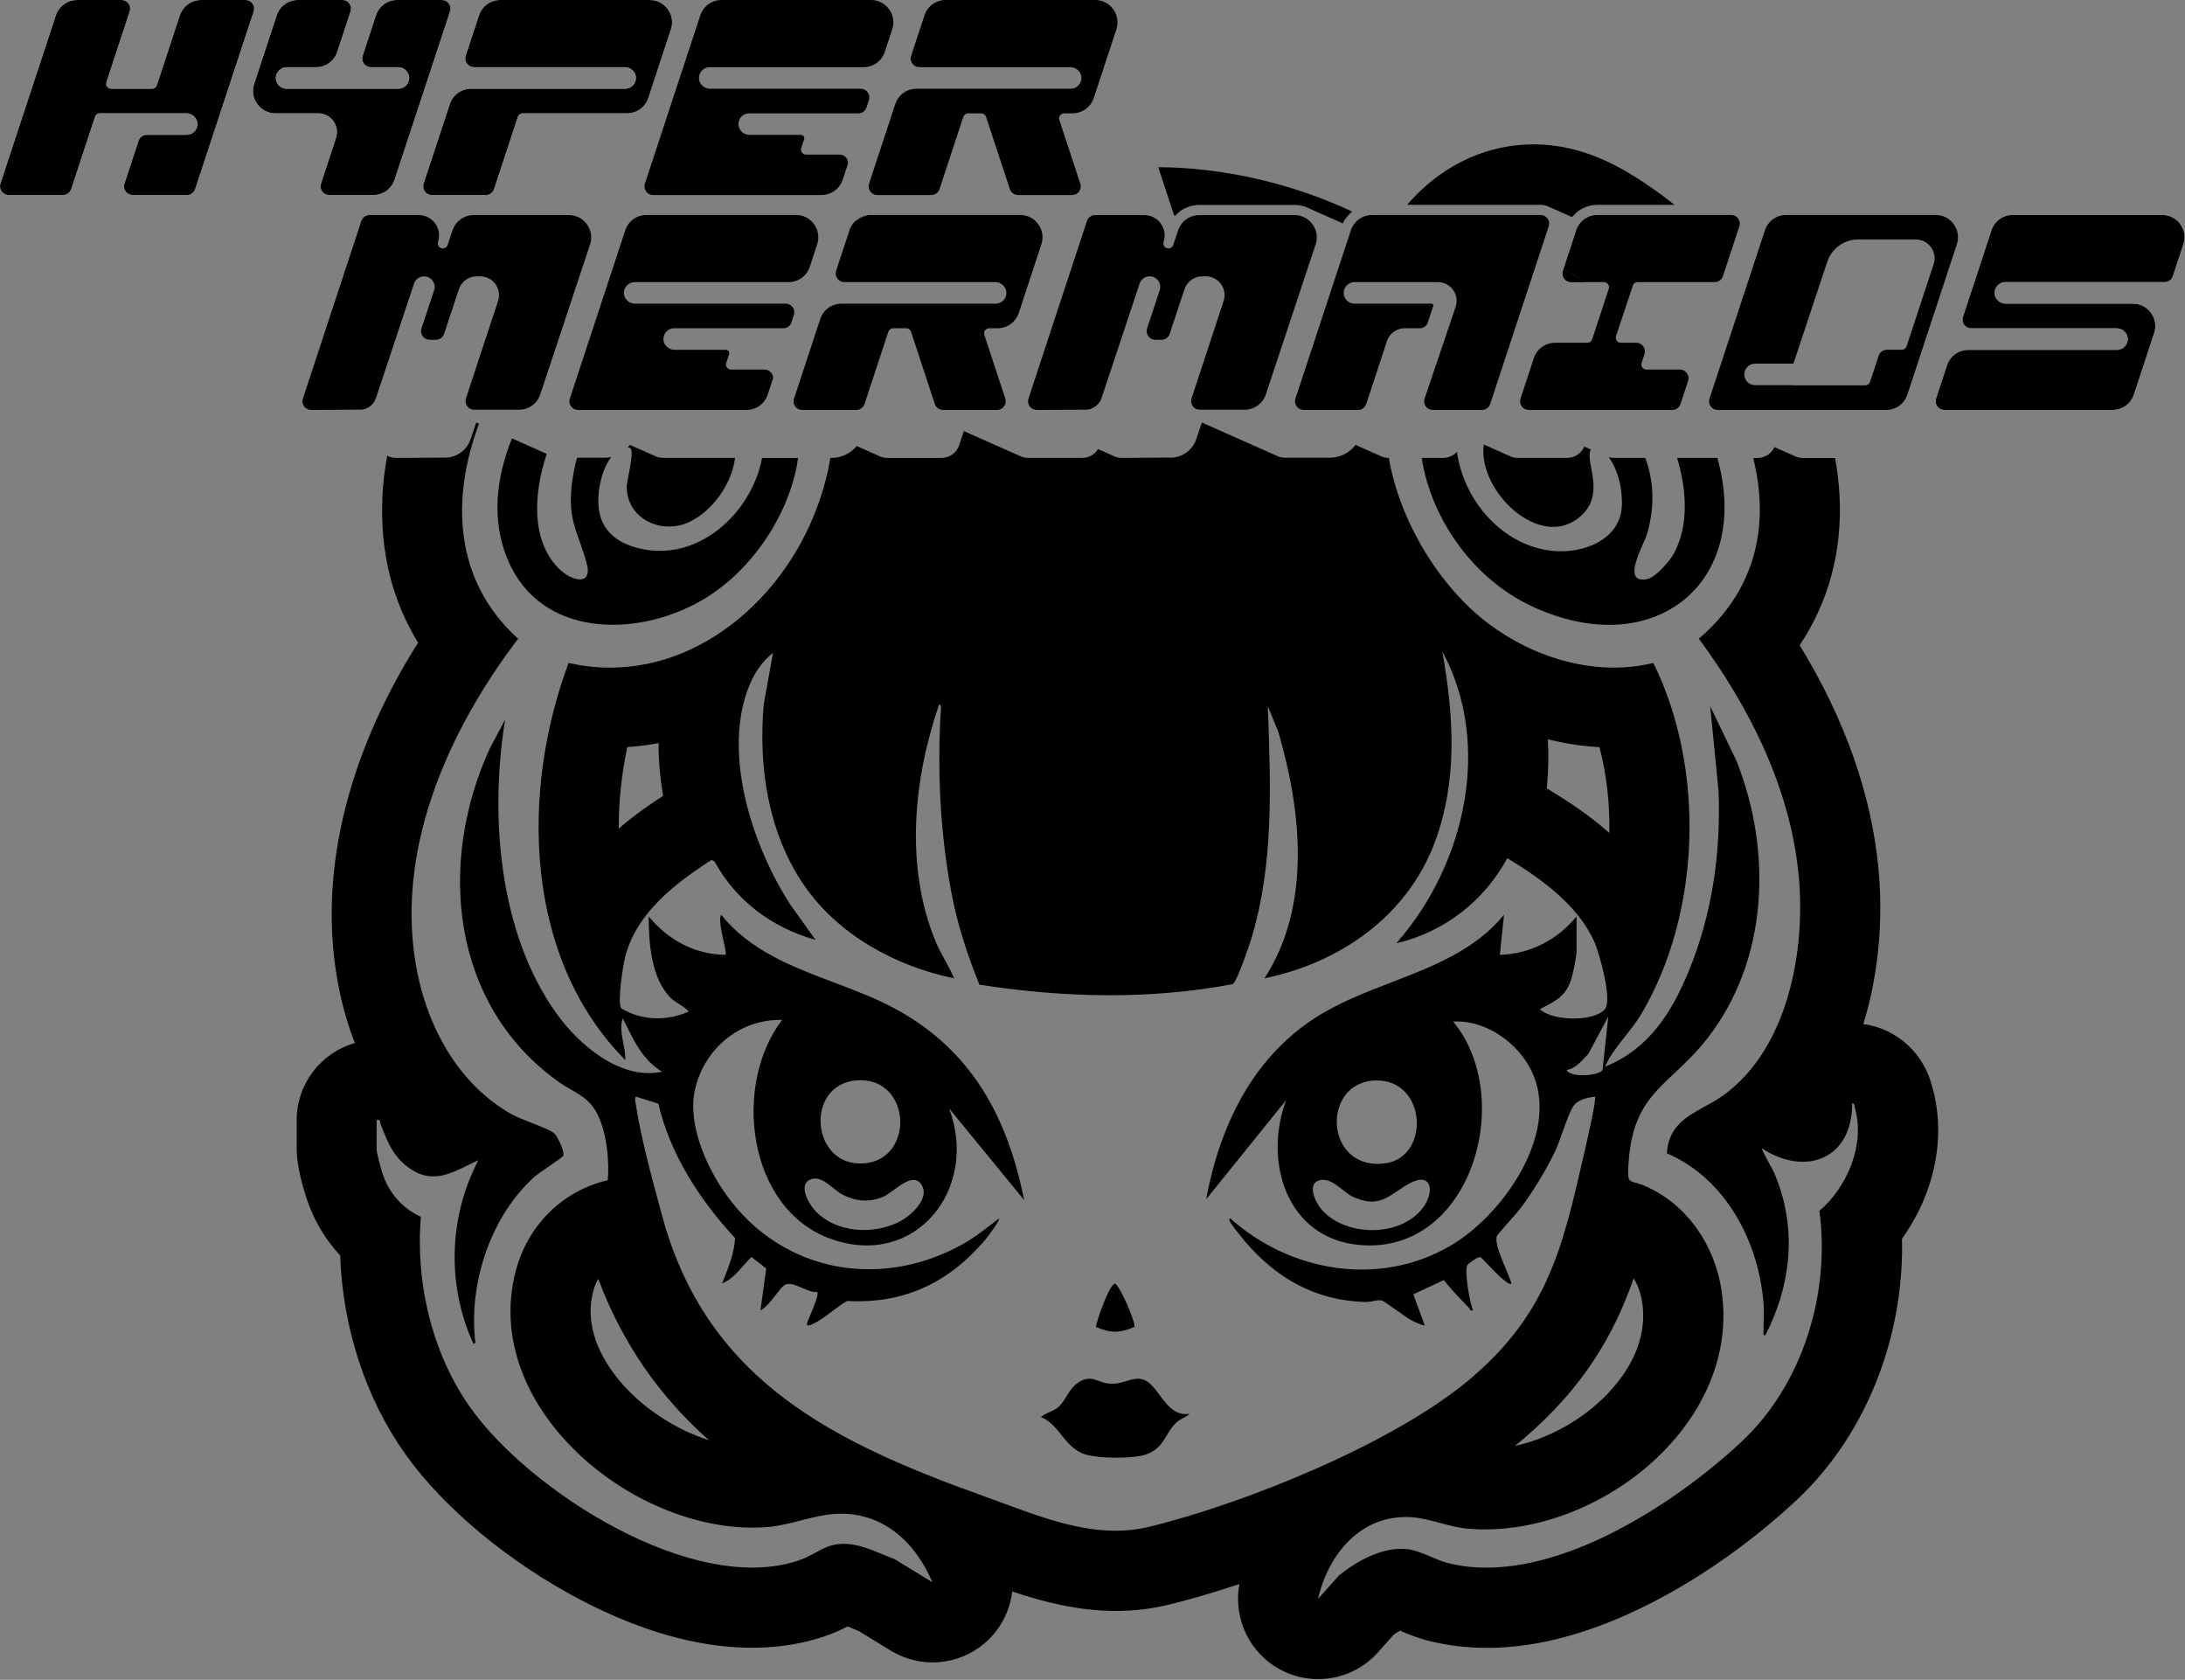
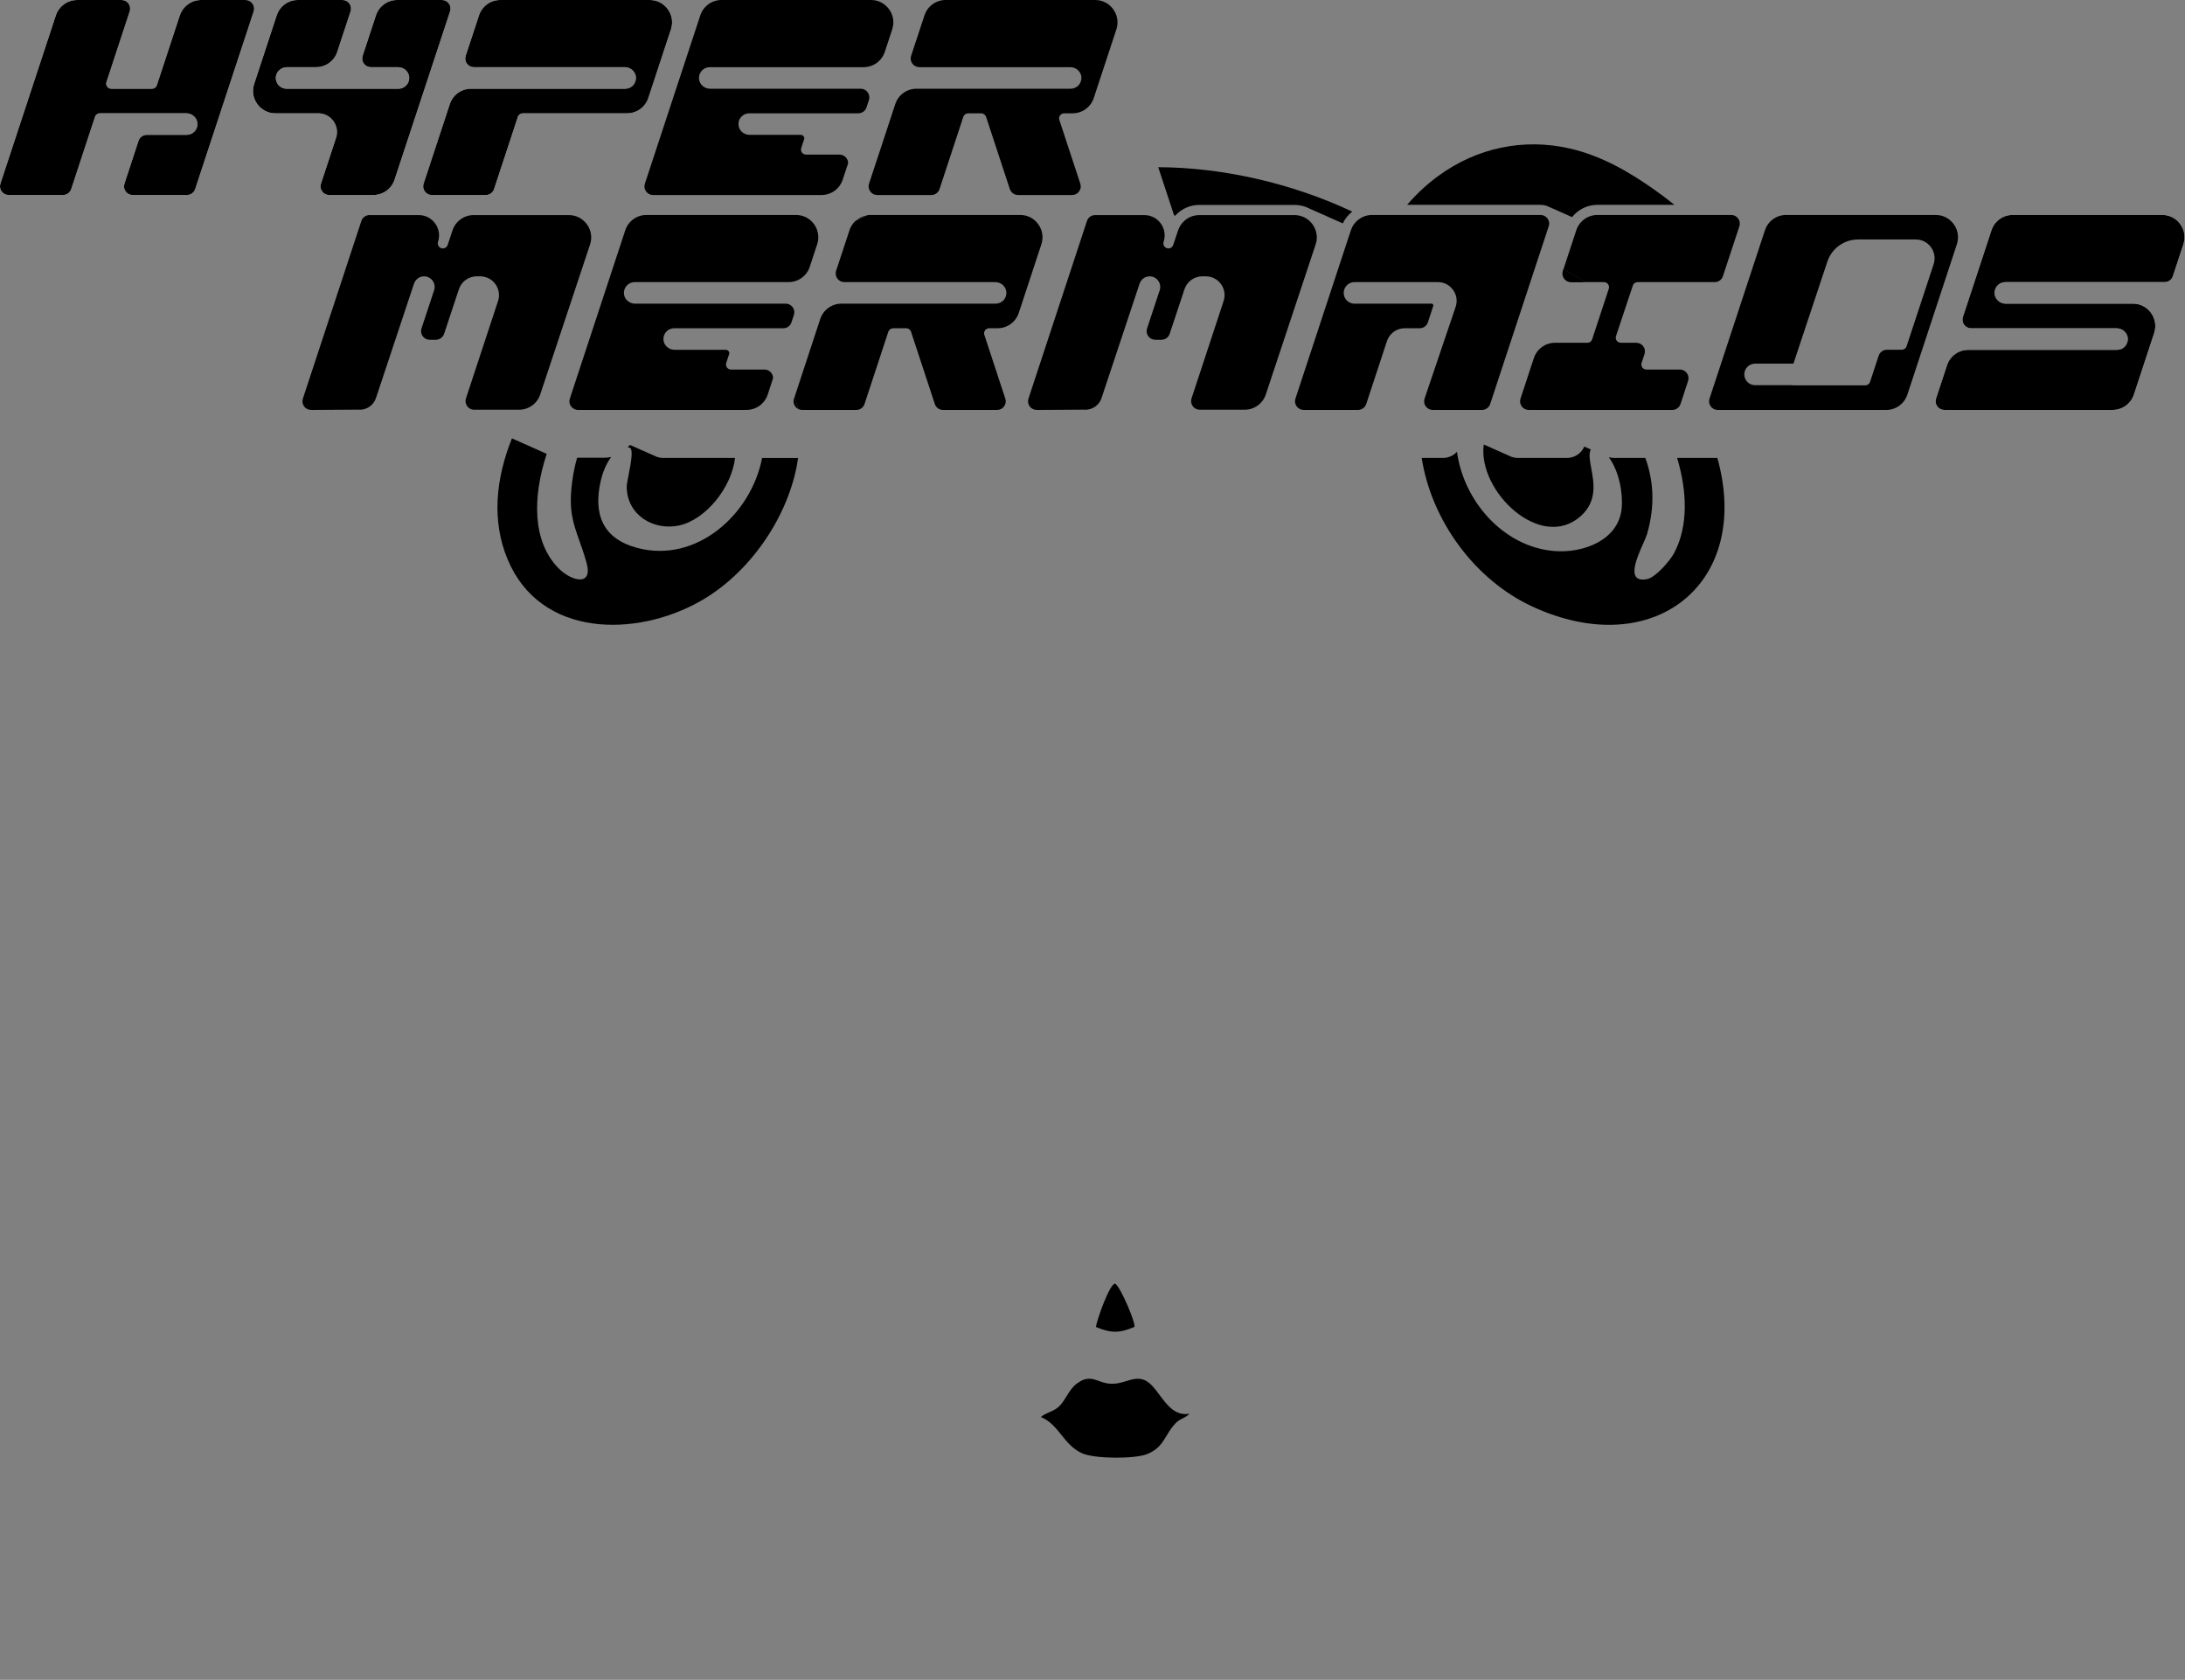
<svg xmlns="http://www.w3.org/2000/svg" width="1375" height="1057" viewBox="0 0 1375 1057" fill="none">
  <rect x="0" y="0" width="1375" height="1057" fill="#808080" stroke="none" />
  <g clip-path="url(#clip0_10_4592)">
    <path d="M159.66 7.14L122.83 118.96C122.09 121.19 120.02 122.7 117.67 122.7H83.48C81.72 122.7 80.1 121.87 79.06 120.45C78.04 119.03 77.76 117.24 78.32 115.56L87.18 88.59C87.92 86.36 90.01 84.85 92.37 84.85H117.49C119.4 84.85 121.23 84.04 122.53 82.62C123.81 81.22 124.42 79.3 124.23 77.39C123.89 73.97 120.85 71.29 117.28 71.29H62.83C61.45 71.29 60.22 72.16 59.79 73.48L44.83 118.96C44.09 121.19 42 122.7 39.64 122.7H5.44C3.68 122.7 2.08 121.89 1.04 120.45C8.4877e-05 119.03 -0.28 117.24 0.27 115.56L35.15 9.69C35.34 9.09 35.57 8.54 35.83 7.99C38.17 3.15 43.14 0 48.52 0H76.47C78.23 0 79.85 0.81 80.89 2.25C81.91 3.67 82.19 5.46 81.63 7.14L66.99 51.66C66.67 52.62 66.82 53.68 67.44 54.51C68.04 55.34 68.99 55.83 70.01 55.83H95.68C97.04 55.83 98.27 54.96 98.7 53.64L113.17 9.67C113.36 9.1 113.6 8.54 113.87 7.99C116.18 3.15 121.16 0 126.53 0H154.48C156.24 0 157.86 0.81 158.9 2.25C159.94 3.67 160.22 5.46 159.66 7.14Z" fill="white" />
    <path d="M283.24 7.14L248.3 113.04C246.39 118.82 241.01 122.71 234.93 122.71H207.15C205.39 122.71 203.77 121.9 202.75 120.46C201.71 119.04 201.43 117.25 201.98 115.57L211.44 86.82C212.65 83.19 212.04 79.3 209.8 76.19C207.55 73.09 204.06 71.3 200.21 71.3H173.28C168.71 71.3 164.57 69.17 161.89 65.48C159.21 61.78 158.49 57.17 159.91 52.84L174.11 9.68C176.05 3.89 181.43 0 187.5 0H215.45C217.23 0 218.83 0.83 219.87 2.25C220.91 3.67 221.19 5.46 220.63 7.14L212.24 32.6C210.35 38.38 204.97 42.27 198.87 42.27H180.55C176.98 42.27 173.94 44.95 173.58 48.37C173.39 50.28 174.03 52.2 175.3 53.62C176.6 55.02 178.42 55.85 180.34 55.85H250.75C252.64 55.85 254.45 55.04 255.74 53.64C257.02 52.26 257.65 50.37 257.5 48.45C257.2 44.99 254.12 42.27 250.49 42.27H233.38C231.62 42.27 230 41.44 228.98 40.02C227.94 38.6 227.66 36.81 228.22 35.13L236.59 9.67C238.51 3.89 243.88 0 249.96 0H278.08C279.84 0 281.46 0.83 282.48 2.25C283.52 3.67 283.8 5.46 283.25 7.14H283.24Z" fill="white" />
    <path d="M422.22 18.47L408 61.63C406.11 67.41 400.73 71.3 394.63 71.3H328.96C327.6 71.3 326.3 72.21 325.88 73.53L310.92 118.97C310.18 121.2 308.12 122.71 305.76 122.71H271.74C269.98 122.71 268.38 121.9 267.34 120.46C266.3 119.04 266.02 117.25 266.57 115.57L283.06 65.52C284.95 59.72 290.33 55.83 296.43 55.83H393.44C395.33 55.83 397.16 55.04 398.43 53.64C399.7 52.24 400.34 50.35 400.17 48.45C399.87 44.99 396.79 42.27 393.18 42.27H298.23C296.44 42.27 294.85 41.44 293.81 40.02C292.77 38.6 292.49 36.81 293.05 35.13L301.44 9.67C303.34 3.89 308.72 0 314.82 0H408.86C413.43 0 417.57 2.13 420.25 5.82C422.93 9.52 423.65 14.13 422.23 18.46L422.22 18.47Z" fill="white" />
    <path d="M394.38 179.75H394.39C393.68 180.54 393.17 181.47 392.89 182.46C393.17 181.47 393.68 180.54 394.38 179.75Z" fill="white" />
    <path d="M417.51 213.65C417.51 213.74 417.51 213.83 417.52 213.92C417.52 213.83 417.52 213.74 417.51 213.65Z" fill="white" />
    <path d="M417.52 213.92C417.54 214.21 417.59 214.5 417.66 214.78C417.6 214.5 417.54 214.21 417.52 213.92Z" fill="white" />
    <path d="M417.66 214.79C417.69 214.91 417.71 215.03 417.75 215.15C417.72 215.08 417.71 215.02 417.69 214.95C417.68 214.9 417.68 214.84 417.66 214.79Z" fill="white" />
    <path d="M484.22 244.92L485.09 242.26C484.84 243.03 484.55 243.92 484.22 244.92Z" fill="white" />
    <path d="M495.01 206.12C495.08 206.1 495.14 206.07 495.21 206.03C495.14 206.07 495.07 206.1 495.01 206.13C495.01 206.13 495 206.12 495 206.13C495 206.13 495.01 206.13 495.01 206.12Z" fill="white" />
    <path d="M495.21 206.03C495.27 206.01 495.33 205.98 495.38 205.95C495.36 205.96 495.35 205.97 495.34 205.98C495.29 206 495.25 206.02 495.21 206.03Z" fill="white" />
    <path d="M498.84 193.33C498.91 193.43 498.98 193.54 499.05 193.65C498.98 193.54 498.91 193.44 498.83 193.33C498.7 193.15 498.56 192.98 498.41 192.82C498.56 192.97 498.71 193.15 498.84 193.33Z" fill="white" />
    <path d="M499.08 193.69C499.1 193.74 499.13 193.78 499.15 193.83C499.12 193.78 499.1 193.74 499.07 193.69C499.07 193.68 499.06 193.66 499.05 193.65C499.06 193.67 499.07 193.68 499.08 193.69Z" fill="white" />
    <path d="M514.7 146.56C514.41 145.15 513.91 143.78 513.19 142.49C513.92 143.78 514.42 145.15 514.7 146.56Z" fill="white" />
    <path d="M514.56 152.6C514.74 151.86 514.86 151.11 514.92 150.37C514.86 151.12 514.74 151.86 514.56 152.6Z" fill="white" />
    <path d="M514.92 150.37C515.02 149.09 514.94 147.81 514.7 146.57C514.95 147.81 515.02 149.09 514.92 150.37Z" fill="white" />
    <path d="M501.62 255.02C501.79 255.73 501.95 256.46 502.1 257.2C502.06 257.18 502.02 257.16 501.98 257.13C501.88 257.07 501.79 257.01 501.7 256.94C501.56 256.85 501.43 256.74 501.3 256.63C501.18 256.53 501.07 256.42 500.96 256.3C500.77 256.11 500.6 255.91 500.45 255.7C499.41 254.27 499.13 252.49 499.69 250.81L499.98 249.92C500.64 251.51 501.18 253.21 501.62 255.02Z" fill="white" />
    <path d="M537.08 140.33C537.41 139.92 537.78 139.53 538.16 139.17C537.78 139.53 537.42 139.92 537.08 140.33Z" fill="white" />
    <path d="M538.27 139.07C540.28 137.17 542.83 135.89 545.63 135.44C543.18 136.61 540.73 137.81 538.27 139.07Z" fill="white" />
    <path d="M659.23 257.91H660.48C659.67 257.91 658.88 257.92 658.09 257.92H659.23V257.91Z" fill="white" />
    <path d="M681.39 257.77C681.64 257.76 681.8 257.76 681.87 257.76C681.8 257.76 681.64 257.77 681.39 257.77Z" fill="white" />
    <path d="M827.91 153.86C828.08 153.34 828.23 152.81 828.34 152.28C828.23 152.81 828.09 153.34 827.91 153.86Z" fill="white" />
-     <path d="M993.22 174.84C994.54 175.69 995.87 176.58 997.21 177.51H988.72C986.96 177.51 985.34 176.69 984.3 175.26C983.28 173.82 983 172.05 983.56 170.38L983.82 169.58C986.89 171.04 990.03 172.81 993.22 174.84Z" fill="white" />
    <path d="M1033.04 228.35L1034.87 222.82L1033.05 228.35C1033.03 228.41 1033.01 228.47 1033 228.53C1033 228.47 1033.02 228.41 1033.04 228.35Z" fill="white" />
    <path d="M1229.47 141.07C1226.79 137.35 1222.63 135.25 1218.06 135.25H1124.02C1117.94 135.25 1112.57 139.12 1110.65 144.92L1075.78 250.82C1075.23 252.5 1075.51 254.28 1076.55 255.71C1077.59 257.13 1079.18 257.96 1080.97 257.96H1186.93C1193.02 257.96 1198.38 254.07 1200.29 248.29L1231.43 153.72C1232.85 149.38 1232.15 144.77 1229.47 141.07ZM1216.83 166.21L1199.8 217.89C1199.38 219.19 1198.15 220.08 1196.76 220.08H1187.41C1185.06 220.08 1182.97 221.59 1182.23 223.82L1176.81 240.29C1176.38 241.61 1175.15 242.48 1173.79 242.48H1128.46C1128.17 242.48 1127.89 242.46 1127.61 242.37H1104.47C1100.71 242.37 1097.67 239.33 1097.67 235.59C1097.67 231.85 1100.71 228.81 1104.47 228.81H1128.59L1149.91 164.69C1152.67 156.32 1160.47 150.68 1169.31 150.68H1205.58C1209.43 150.68 1212.92 152.47 1215.17 155.57C1217.42 158.67 1218.02 162.56 1216.83 166.2V166.21Z" fill="black" />
    <path d="M1373.98 153.71L1367.37 173.77C1366.65 176 1364.57 177.51 1362.21 177.51H1261.94C1260.03 177.51 1258.2 178.32 1256.93 179.74C1255.63 181.16 1255.01 183.08 1255.21 184.99C1255.55 188.39 1258.59 191.07 1262.16 191.07H1342.23C1346.8 191.07 1350.94 193.19 1353.62 196.89C1356.3 200.61 1357.02 205.2 1355.6 209.55L1342.85 248.27C1340.93 254.05 1335.56 257.94 1329.48 257.94H1223.5C1221.74 257.94 1220.14 257.11 1219.1 255.69C1218.06 254.27 1217.78 252.48 1218.34 250.8L1225.24 229.82C1227.15 224.04 1232.51 220.15 1238.61 220.15H1332.22C1334.13 220.15 1335.98 219.34 1337.26 217.92C1338.53 216.5 1339.17 214.58 1338.98 212.69C1338.64 209.27 1335.58 206.59 1332.03 206.59H1240.42C1238.65 206.59 1237.04 205.76 1236.02 204.34C1234.97 202.89 1234.7 201.13 1235.25 199.45L1253.21 144.9C1255.12 139.1 1260.48 135.23 1266.58 135.23H1360.61C1365.18 135.23 1369.35 137.33 1372.02 141.05C1374.7 144.75 1375.4 149.36 1373.98 153.7V153.71Z" fill="white" />
    <path d="M159.66 7.14L122.83 118.96C122.09 121.19 120.02 122.7 117.67 122.7H83.48C81.72 122.7 80.1 121.87 79.06 120.45C78.04 119.03 77.76 117.24 78.32 115.56L87.18 88.59C87.92 86.36 90.01 84.85 92.37 84.85H117.49C119.4 84.85 121.23 84.04 122.53 82.62C123.81 81.22 124.42 79.3 124.23 77.39C123.89 73.97 120.85 71.29 117.28 71.29H62.83C61.45 71.29 60.22 72.16 59.79 73.48L44.83 118.96C44.09 121.19 42 122.7 39.64 122.7H5.44C3.68 122.7 2.08 121.89 1.04 120.45C8.4877e-05 119.03 -0.28 117.24 0.27 115.56L35.15 9.69C35.34 9.09 35.57 8.54 35.83 7.99C38.17 3.15 43.14 0 48.52 0H76.47C78.23 0 79.85 0.81 80.89 2.25C81.91 3.67 82.19 5.46 81.63 7.14L66.99 51.66C66.67 52.62 66.82 53.68 67.44 54.51C68.04 55.34 68.99 55.83 70.01 55.83H95.68C97.04 55.83 98.27 54.96 98.7 53.64L113.17 9.67C113.36 9.1 113.6 8.54 113.87 7.99C116.18 3.15 121.16 0 126.53 0H154.48C156.24 0 157.86 0.81 158.9 2.25C159.94 3.67 160.22 5.46 159.66 7.14Z" fill="black" />
    <path d="M283.24 7.14L248.3 113.04C246.39 118.82 241.01 122.71 234.93 122.71H207.15C205.39 122.71 203.77 121.9 202.75 120.46C201.71 119.04 201.43 117.25 201.99 115.57L211.45 86.82C212.66 83.19 212.05 79.3 209.81 76.19C207.56 73.09 204.07 71.3 200.23 71.3H173.3C168.73 71.3 164.59 69.17 161.91 65.48C159.23 61.78 158.51 57.17 159.93 52.84L174.13 9.68C176.05 3.89 181.42 0 187.5 0H215.45C217.24 0 218.83 0.83 219.87 2.25C220.91 3.67 221.19 5.46 220.63 7.14L212.24 32.6C210.35 38.38 204.97 42.27 198.87 42.27H180.55C176.98 42.27 173.94 44.95 173.58 48.37C173.39 50.28 174.03 52.2 175.3 53.62C176.6 55.02 178.42 55.85 180.34 55.85H250.75C252.64 55.85 254.45 55.04 255.74 53.64C257.01 52.26 257.65 50.37 257.5 48.45C257.2 44.99 254.12 42.27 250.49 42.27H233.38C231.62 42.27 230 41.44 228.98 40.02C227.94 38.6 227.66 36.81 228.22 35.13L236.59 9.67C238.5 3.89 243.88 0 249.96 0H278.08C279.84 0 281.46 0.83 282.48 2.25C283.52 3.67 283.8 5.46 283.24 7.14Z" fill="black" />
    <path d="M422.22 18.47L408 61.63C406.11 67.41 400.73 71.3 394.63 71.3H328.96C327.6 71.3 326.3 72.21 325.88 73.53L310.92 118.97C310.18 121.2 308.12 122.71 305.76 122.71H271.74C269.98 122.71 268.38 121.9 267.34 120.46C266.3 119.04 266.02 117.25 266.57 115.57L283.06 65.52C284.95 59.72 290.33 55.83 296.43 55.83H393.44C395.33 55.83 397.16 55.04 398.43 53.64C399.7 52.24 400.34 50.35 400.17 48.45C399.87 44.99 396.79 42.27 393.18 42.27H298.23C296.44 42.27 294.85 41.44 293.81 40.02C292.77 38.6 292.49 36.81 293.05 35.13L301.44 9.67C303.34 3.89 308.72 0 314.82 0H408.86C413.43 0 417.57 2.13 420.25 5.82C422.93 9.52 423.65 14.13 422.23 18.46L422.22 18.47Z" fill="black" />
    <path d="M561.46 18.47L556.81 32.6C554.9 38.38 549.52 42.27 543.44 42.27H446.62C444.71 42.27 442.88 43.08 441.61 44.5C440.31 45.93 439.69 47.84 439.88 49.73C440.22 53.15 443.29 55.83 446.83 55.83H541.64C543.4 55.83 545.01 56.66 546.03 58.08C547.08 59.53 547.35 61.31 546.8 62.99L545.29 67.56C544.57 69.79 542.49 71.3 540.13 71.3H471.49C467.98 71.3 465.09 73.94 464.73 77.42C464.56 79.31 465.15 81.14 466.45 82.57C467.77 84.03 469.68 84.86 471.68 84.86H503.89C504.62 84.86 505.32 85.22 505.74 85.82C505.98 86.11 506.32 86.75 506.06 87.54C505.98 87.79 504.21 93.11 504.21 93.11C503.89 94.08 504.06 95.15 504.66 95.98C505.28 96.8 506.23 97.29 507.25 97.29H528.31C531.27 97.29 533.24 99.54 533.65 101.75C533.73 102.24 533.69 102.78 533.58 103.16C533.58 103.16 532.49 106.45 530.31 113.04C528.42 118.82 523.04 122.71 516.94 122.71H410.98C409.22 122.71 407.6 121.9 406.58 120.46C405.54 119.03 405.27 117.25 405.82 115.57L413.44 92.44L440.69 9.67C442.58 3.89 447.96 0 454.06 0H548.1C552.67 0 556.81 2.13 559.49 5.83C562.16 9.52 562.89 14.14 561.46 18.47Z" fill="black" />
    <path d="M702.53 18.47L688.31 61.63C686.42 67.41 681.04 71.3 674.94 71.3H669.67C668.65 71.3 667.68 71.79 667.08 72.62C666.49 73.45 666.32 74.51 666.64 75.49L676.64 105.89H676.65L679.83 115.57C680.39 117.25 680.11 119.03 679.07 120.46C678.05 121.88 676.43 122.71 674.67 122.71H640.65C639.19 122.71 637.83 122.12 636.83 121.14C636.73 121.04 636.63 120.93 636.54 120.83C636.26 120.51 636.02 120.16 635.82 119.77C635.69 119.52 635.58 119.25 635.48 118.97L632.43 109.7L620.52 73.51C620.07 72.22 618.8 71.3 617.44 71.3H609.28C607.92 71.3 606.62 72.22 606.2 73.53L591.24 118.97C590.49 121.2 588.43 122.71 586.07 122.71H552.05C550.28 122.71 548.67 121.9 547.65 120.46C546.61 119.03 546.33 117.25 546.88 115.57L550.39 104.9L553.37 95.91L563.38 65.52C565.27 59.72 570.64 55.83 576.74 55.83H673.75C675.65 55.83 677.47 55.05 678.75 53.64C680.02 52.24 680.66 50.35 680.51 48.46C680.22 44.99 677.13 42.27 673.5 42.27H578.55C576.79 42.27 575.17 41.44 574.13 40.02C573.09 38.6 572.81 36.81 573.36 35.13L580.76 12.73L581.76 9.67C583.65 3.89 589.03 0 595.12 0H689.16C691.52 0 693.77 0.58 695.75 1.64H695.77C697.64 2.62 699.26 4.04 700.55 5.83C703.23 9.52 703.95 14.14 702.53 18.47Z" fill="black" />
    <path d="M371.31 153.86L363.22 178.2L343.71 236.9L339.96 248.18C339.87 248.44 339.78 248.69 339.68 248.94C339.51 249.39 339.31 249.83 339.08 250.25C339 250.41 338.92 250.56 338.84 250.71C338.45 251.4 338 252.05 337.5 252.66C337.37 252.83 337.23 252.99 337.08 253.15C336.89 253.36 336.7 253.57 336.49 253.77C336.31 253.95 336.12 254.12 335.93 254.29C335.72 254.48 335.5 254.66 335.27 254.84C335.07 255 334.87 255.14 334.66 255.29C334.22 255.6 333.76 255.88 333.29 256.13C333.05 256.26 332.81 256.38 332.56 256.5L332.5 256.53C332.28 256.63 332.05 256.73 331.82 256.82C331.56 256.92 331.31 257.01 331.05 257.1C329.64 257.57 328.14 257.82 326.59 257.82H298.41C297.9 257.82 297.4 257.75 296.93 257.61C296.79 257.58 296.64 257.53 296.5 257.48C295.9 257.26 295.36 256.94 294.87 256.52C294.71 256.38 294.55 256.23 294.41 256.07C294.26 255.91 294.12 255.75 293.99 255.57C292.95 254.13 292.68 252.36 293.23 250.68L313.42 189.39C314.61 185.76 314.01 181.89 311.76 178.77C309.51 175.67 306.02 173.88 302.2 173.88H300.01C299.72 173.88 299.42 173.89 299.13 173.92C299.04 173.92 298.96 173.93 298.87 173.94C298.65 173.96 298.43 173.99 298.21 174.02C298.11 174.03 298.02 174.05 297.92 174.07C293.71 174.82 290.18 177.81 288.79 181.98L286.57 188.65L279.46 210.07C279.36 210.35 279.25 210.62 279.12 210.87C278.92 211.25 278.68 211.6 278.4 211.92C277.39 213.09 275.89 213.79 274.27 213.79H270.4C268.64 213.79 267.03 212.98 265.98 211.54C264.96 210.11 264.69 208.33 265.24 206.65L273.19 182.64C273.89 180.51 273.49 178.19 272.1 176.43C270.7 174.67 268.53 173.73 266.3 173.9C263.65 174.11 261.37 175.96 260.48 178.6L237.34 248.22C237.34 248.22 237.25 248.43 237.25 248.47L236.59 250.45C235.13 254.87 231.03 257.82 226.37 257.82C226.18 257.82 225.97 257.8 225.78 257.78C225.63 257.76 225.44 257.76 225.27 257.76C224.35 257.8 207.16 257.89 195.81 257.95C194.03 257.91 192.41 257.14 191.37 255.72C190.33 254.27 190.05 252.49 190.61 250.81L227.39 139.07C228.11 136.84 230.2 135.33 232.56 135.33H263.5C267.64 135.33 271.42 137.26 273.87 140.62C276.29 144 276.95 148.19 275.65 152.14C275.1 153.8 275.99 155.6 277.67 156.16C279.33 156.71 281.14 155.82 281.69 154.14H281.71L284.75 144.98C286.66 139.22 292.02 135.33 298.1 135.33H357.96C362.53 135.33 366.69 137.48 369.37 141.18C372.05 144.89 372.75 149.51 371.31 153.86Z" fill="black" />
    <path d="M417.52 213.92C417.54 214.21 417.59 214.5 417.66 214.78C417.6 214.5 417.54 214.21 417.52 213.92Z" fill="black" />
    <path d="M417.51 213.65C417.51 213.74 417.51 213.83 417.52 213.92C417.52 213.83 417.52 213.74 417.51 213.65Z" fill="black" />
    <path d="M417.66 214.79C417.69 214.91 417.71 215.03 417.75 215.15C417.72 215.08 417.71 215.02 417.69 214.95C417.68 214.9 417.68 214.84 417.66 214.79Z" fill="black" />
    <path d="M484.22 244.92L485.09 242.26C484.84 243.03 484.55 243.92 484.22 244.92Z" fill="black" />
    <path d="M495.01 206.12C495.01 206.12 495 206.12 495 206.13C495 206.13 495.01 206.13 495.01 206.12Z" fill="black" />
    <path d="M501.62 255.02C501.79 255.73 501.95 256.46 502.1 257.2C502.06 257.18 502.02 257.16 501.98 257.13C501.88 257.07 501.79 257.01 501.7 256.94C501.56 256.85 501.43 256.74 501.3 256.63C501.18 256.53 501.07 256.42 500.96 256.3C500.77 256.11 500.6 255.91 500.45 255.7C499.41 254.27 499.13 252.49 499.69 250.81L499.98 249.92C500.64 251.51 501.18 253.21 501.62 255.02Z" fill="black" />
    <path d="M537.08 140.33C537.41 139.92 537.78 139.53 538.16 139.17C537.78 139.53 537.42 139.92 537.08 140.33Z" fill="black" />
    <path d="M538.27 139.07C540.28 137.17 542.83 135.89 545.63 135.44C543.18 136.61 540.73 137.81 538.27 139.07Z" fill="black" />
    <path d="M659.23 257.91H660.48C659.67 257.91 658.88 257.92 658.09 257.92H659.23V257.91Z" fill="black" />
    <path d="M681.39 257.77C681.64 257.76 681.8 257.76 681.87 257.76C681.8 257.76 681.64 257.77 681.39 257.77Z" fill="black" />
    <path d="M827.91 153.86C828.08 153.34 828.23 152.81 828.34 152.28C828.23 152.81 828.09 153.34 827.91 153.86Z" fill="black" />
    <path d="M993.22 174.84C994.54 175.69 995.87 176.58 997.21 177.51H988.72C986.96 177.51 985.34 176.69 984.3 175.26C983.28 173.82 983 172.05 983.56 170.38L983.82 169.58C986.89 171.04 990.03 172.81 993.22 174.84Z" fill="black" />
    <path d="M1033.04 228.35L1034.87 222.82L1033.05 228.35C1033.03 228.41 1033.01 228.47 1033 228.53C1033 228.47 1033.02 228.41 1033.04 228.35Z" fill="black" />
    <path d="M1094.57 142.39L1088.28 161.45L1084.22 173.77C1083.5 176.01 1081.41 177.51 1079.05 177.51H1030.54C1029.16 177.51 1027.94 178.39 1027.52 179.7L1021.37 198.17L1016.94 211.47C1016.83 211.8 1016.78 212.14 1016.78 212.47C1016.78 212.64 1016.79 212.8 1016.82 212.96C1016.84 213.1 1016.87 213.23 1016.91 213.36C1016.93 213.43 1016.95 213.51 1016.98 213.58C1017.01 213.66 1017.04 213.74 1017.08 213.82C1017.16 214 1017.26 214.18 1017.38 214.34C1017.98 215.19 1018.96 215.68 1019.98 215.68H1029.71C1031.47 215.68 1033.07 216.49 1034.11 217.93C1035.15 219.36 1035.43 221.14 1034.87 222.82L1033.04 228.35C1033.02 228.41 1033 228.47 1033 228.53C1032.96 228.64 1032.94 228.76 1032.93 228.87C1032.9 229.01 1032.89 229.16 1032.89 229.31C1032.88 229.99 1033.09 230.66 1033.49 231.22C1034.09 232.05 1035.06 232.53 1036.08 232.53H1057.14C1058.91 232.53 1060.5 233.36 1061.54 234.79C1062.58 236.21 1062.86 238 1062.31 239.67L1060.2 246.08L1057.53 254.21C1057.4 254.6 1057.23 254.96 1057.03 255.3C1056.96 255.41 1056.89 255.52 1056.81 255.63C1056.75 255.72 1056.68 255.8 1056.62 255.89C1056.52 256.01 1056.42 256.12 1056.32 256.23C1056.23 256.32 1056.14 256.41 1056.04 256.5C1055.95 256.59 1055.85 256.67 1055.75 256.75C1055.64 256.84 1055.52 256.92 1055.41 257.01C1055.27 257.1 1055.12 257.19 1054.97 257.28C1054.86 257.34 1054.74 257.4 1054.63 257.45C1054.48 257.52 1054.33 257.58 1054.17 257.63C1054.03 257.69 1053.88 257.73 1053.73 257.77C1053.62 257.8 1053.51 257.83 1053.39 257.85C1053.05 257.92 1052.7 257.95 1052.34 257.95H962.01C960.24 257.95 958.65 257.12 957.61 255.7C956.57 254.27 956.29 252.49 956.84 250.81L964.44 227.77L965.24 225.35C967.13 219.57 972.5 215.68 978.6 215.68H998.9C999.01 215.68 999.11 215.67 999.22 215.66C999.74 215.61 1000.23 215.43 1000.66 215.15C1000.73 215.11 1000.8 215.06 1000.87 214.99C1000.96 214.93 1001.05 214.85 1001.13 214.77C1001.22 214.68 1001.3 214.59 1001.38 214.49C1001.46 214.4 1001.53 214.31 1001.58 214.21C1001.6 214.19 1001.62 214.17 1001.62 214.15C1001.68 214.07 1001.73 213.98 1001.77 213.89C1001.83 213.76 1001.89 213.63 1001.93 213.49L1010.36 187.87L1012.39 181.7C1012.71 180.72 1012.56 179.66 1011.94 178.83C1011.35 178 1010.39 177.51 1009.37 177.51H997.21C995.87 176.58 994.54 175.69 993.22 174.84C990.03 172.81 986.89 171.04 983.82 169.58L991.01 147.71L991.93 144.92C993.84 139.11 999.2 135.25 1005.29 135.25H1089.38C1091.15 135.25 1092.76 136.05 1093.8 137.48C1094.84 138.92 1095.12 140.71 1094.57 142.39Z" fill="black" />
    <path d="M1039.54 118.27C1044.26 121.55 1049 125.09 1053.72 128.88H1005.31C998.94 128.88 993.09 131.81 989.29 136.62C988.74 136.34 988.18 136.09 987.61 135.88C987.34 135.73 987.07 135.6 986.8 135.48C986.48 135.34 986.16 135.21 985.85 135.09C985.23 134.75 984.601 134.47 983.961 134.26C983.411 133.94 982.83 133.71 982.26 133.5C982 133.36 981.73 133.23 981.47 133.11C981.14 132.96 980.81 132.83 980.49 132.71C979.87 132.37 979.26 132.09 978.62 131.88C978.09 131.58 977.52 131.33 976.92 131.12C976.35 130.8 975.711 130.55 975.091 130.33C975.091 130.33 975.07 130.29 975.05 130.31C973.37 129.37 971.46 128.89 969.44 128.89H885.48C891.41 122.03 897.981 115.9 905.081 110.72C929.331 93 958.61 86.84 987.51 93.36C1008.74 98.14 1026.46 109.19 1039.53 118.28L1039.54 118.27Z" fill="black" />
    <path d="M857.64 136.51C857.07 136.78 856.51 137.08 855.97 137.41C856.5 137.07 857.06 136.77 857.64 136.51Z" fill="black" />
    <path d="M728.85 105.2C769.55 105.34 813.15 115.38 850.98 133.15C848.49 135.07 846.44 137.57 845.04 140.5C845.04 140.51 845.04 140.52 845.03 140.53C845.03 140.54 845.02 140.55 845.02 140.56H845C844.47 140.3 843.92 140.05 843.24 139.77C842.62 139.45 842.03 139.2 841.41 138.98C841.16 138.84 840.9 138.72 840.63 138.6C840.36 138.48 840.09 138.37 839.81 138.26C839.23 137.96 838.62 137.69 837.88 137.39C837.26 137.07 836.65 136.82 836.05 136.6C835.79 136.46 835.53 136.33 835.27 136.21C835 136.09 834.73 135.98 834.46 135.87C833.89 135.55 833.25 135.28 832.51 135C831.89 134.68 831.3 134.43 830.7 134.21C830.17 133.93 829.66 133.7 829.11 133.49C828.54 133.19 827.92 132.92 827.15 132.62C826.53 132.3 825.94 132.05 825.32 131.81H825.29C824.85 131.59 824.42 131.38 823.98 131.21C823.97 131.2 823.96 131.19 823.95 131.19C823.95 131.19 823.93 131.18 823.92 131.17C821.09 129.7 817.91 128.94 814.59 128.94H754.73C748.78 128.94 743.27 131.51 739.49 135.76C739.48 135.76 739.47 135.76 739.47 135.75C739.47 135.75 739.46 135.75 739.45 135.75C739.26 135.64 739.05 135.54 738.83 135.45L728.86 105.19L728.85 105.2Z" fill="black" />
    <path d="M546.23 135.35C546.03 135.37 545.83 135.4 545.63 135.44C545.64 135.43 545.66 135.43 545.67 135.42C545.86 135.39 546.04 135.37 546.23 135.35Z" fill="black" />
    <path d="M701.74 807.68C705.33 809.89 715.15 833.47 713.81 834.94V834.96C704.35 838.95 699.1 838.93 689.65 834.96C690.16 830.75 698.26 807.68 701.74 807.68Z" fill="black" />
    <path d="M729.76 877.84C734.56 884.27 739.65 891.1 748.47 889.55V889.57C747.2 890.99 745.83 891.67 744.4 892.38C743 893.08 741.54 893.8 740.03 895.28C737.51 897.76 735.87 900.49 734.26 903.16C731.49 907.77 728.82 912.22 721.9 914.95C713.87 918.12 688.92 917.97 681.01 914.46C675.06 911.8 671.47 907.32 667.92 902.89C664.35 898.43 660.83 894.03 655 891.62C656.65 890.19 658.48 889.4 660.34 888.6C662.46 887.69 664.61 886.76 666.58 884.84C668.38 883.09 669.75 880.87 671.15 878.61V878.59C672.94 875.69 674.77 872.73 677.59 870.62C683.63 866.13 687.27 867.43 691.52 868.94C693.6 869.68 695.82 870.47 698.54 870.66C702.42 870.93 705.69 869.94 708.77 869.01C712.25 867.95 715.49 866.97 719.09 867.97C723.25 869.12 726.43 873.37 729.75 877.82L729.76 877.84Z" fill="black" />
-     <path fill-rule="evenodd" clip-rule="evenodd" d="M240.56 313.54C240.94 304.73 241.99 295.76 243.68 286.72C245.42 287.66 247.36 288.16 249.39 288.14C260.8 288.05 278.08 287.93 278.95 287.95H279.21C279.44 287.97 279.68 287.99 279.93 287.99C287.32 287.99 293.85 283.27 296.17 276.26L296.79 274.45C296.88 274.26 296.94 274.07 296.98 273.88L299.66 265.85L299.78 265.89L299.87 265.92C300.38 266.2 300.9 266.45 301.44 266.65C283.95 313.32 285.28 365.13 326.06 401.89C281.39 460.56 247.41 537.19 262.71 612.43C270 648.27 289.49 682.87 322.04 701.16C324.7 702.65 329.43 704.51 334.22 706.4C340.55 708.89 346.97 711.42 348.86 713.19C350.96 715.16 355.36 724.53 354.51 727.21C354.31 727.78 349.83 730.88 345.31 734.01C341.45 736.68 337.56 739.37 336.27 740.53C309.17 764.98 295.43 805.98 298.83 841.95C298.85 842.16 298.89 842.43 298.94 842.71C299.15 843.97 299.44 845.67 297.91 845.48C281.08 808.79 282.35 765.71 301.05 730C299.06 730.92 297.12 731.88 295.21 732.82L295.14 732.86C282.08 739.3 270.54 744.98 256.45 734.17C247.57 727.35 244.5 719.77 240.72 710.42V710.4C240.29 709.33 239.84 708.23 239.38 707.11C239.18 706.63 239.17 706.18 239.16 705.79C239.13 704.92 239.12 704.42 237.02 704.79L237 704.81V723.19C237 725.34 239.59 734.92 240.44 737.59C244.5 750.38 252.72 760 264.86 765.65C261.35 807.08 271.89 851.77 296.01 885.74C333.41 938.42 436.09 1003.98 502.21 982.01C506.51 980.58 509.92 978.72 513.14 976.96H513.15C519.1 973.71 524.42 970.8 533.68 971.51C541.02 972.08 548.69 975.25 555.91 978.24L557.86 979.04C559.61 979.76 561.32 980.45 562.99 981.07L586.75 995.62C575.91 969.91 554.75 950.67 525.31 952.6C518.23 953.06 511.04 954.9 503.83 956.74H503.81C496.91 958.51 489.99 960.28 483.14 960.84C401.54 967.53 301.36 886.47 324.67 799.28C332.21 771.05 353.91 749.21 382.49 742.62C383.45 730.38 381.98 715.15 377.18 703.74C372.86 693.42 366.96 690.01 359.82 685.89C357.1 684.32 354.2 682.64 351.13 680.44C283.74 632.01 275.12 543 308.23 470.98L317.86 452.8C308.15 512.96 313.74 586.57 350.01 637.47C364.14 657.31 390.53 680.02 416.59 674.33C405.05 667.21 399.89 656.81 394.29 645.53V645.51L393.16 643.25C392.74 642.42 392.32 641.58 391.9 640.74C390.17 645.73 391.2 650.99 392.23 656.26C392.93 659.85 393.64 663.44 393.47 666.97C329.8 602.9 327.51 497.96 357.83 417.13C425.38 432.57 486.59 385.86 511.6 325.72C516.99 312.75 520.49 300.6 522.53 288.14H523.31C529.45 288.14 535.27 285.33 539.12 280.66C539.33 280.77 539.55 280.86 539.76 280.94C539.94 281.01 540.12 281.08 540.31 281.15C540.86 281.45 541.42 281.7 542.01 281.92C542.39 282.14 542.78 282.33 543.18 282.5C543.41 282.59 543.64 282.68 543.88 282.75C544.43 283.07 545.03 283.32 545.66 283.54C546.19 283.84 546.74 284.07 547.32 284.28C547.91 284.62 548.55 284.92 549.23 285.13C549.78 285.45 550.36 285.68 550.93 285.89C551.29 286.08 551.65 286.25 552.01 286.41C552.24 286.51 552.47 286.6 552.69 286.68C554.43 287.64 556.39 288.15 558.41 288.15H592.43C597.53 288.15 602.04 284.9 603.63 280.03L606.52 271.25C606.84 271.4 607.16 271.53 607.5 271.63C608.07 271.95 608.65 272.2 609.22 272.4C609.8 272.74 610.41 273.02 611.07 273.23C611.62 273.55 612.22 273.8 612.85 274.02C613.42 274.34 614 274.59 614.57 274.78C615.14 275.12 615.76 275.4 616.38 275.61C616.96 275.91 617.55 276.18 618.19 276.4C618.72 276.7 619.27 276.93 619.85 277.14C620.16 277.32 620.48 277.47 620.81 277.62C621.12 277.76 621.44 277.88 621.77 277.99C622.32 278.31 622.92 278.56 623.56 278.78C624.09 279.08 624.64 279.31 625.22 279.52C625.82 279.86 626.45 280.14 627.13 280.37C627.46 280.56 627.8 280.73 628.16 280.87C628.41 280.97 628.66 281.07 628.92 281.15C629.45 281.45 630 281.68 630.58 281.89C631.17 282.23 631.81 282.53 632.49 282.74C632.81 282.93 633.15 283.09 633.5 283.24C633.75 283.34 634.01 283.44 634.27 283.53C634.8 283.83 635.35 284.06 635.93 284.27C636.52 284.61 637.16 284.91 637.84 285.12C638.16 285.3 638.49 285.47 638.84 285.61C639.09 285.72 639.36 285.81 639.63 285.9C640.16 286.2 640.71 286.43 641.29 286.64C643.03 287.62 645.01 288.13 647.03 288.13H681.05C685.21 288.13 688.93 285.96 691.04 282.6C691.17 282.64 691.3 282.68 691.4 282.73C691.97 283.05 692.57 283.3 693.16 283.5C693.73 283.84 694.35 284.09 694.97 284.31C695.54 284.63 696.14 284.91 696.75 285.12C697.32 285.44 697.92 285.69 698.52 285.88C699.11 286.22 699.71 286.5 700.32 286.69C701.54 287.37 702.86 287.81 704.22 288.01C704.78 288.09 705.34 288.13 705.91 288.13H706.06C711.7 288.09 718.77 288.04 724.58 288C730.53 287.96 735.16 287.93 735.6 287.93H735.86C736.09 287.95 736.33 287.97 736.58 287.97C743.95 287.97 750.48 283.25 752.84 276.24L753.52 274.22C753.52 274.22 753.61 274.01 753.61 273.96L756.33 265.84C756.33 265.84 756.44 265.88 756.5 265.9C757.05 266.2 757.65 266.47 758.29 266.69C758.84 266.99 759.46 267.26 760.1 267.48C760.7 267.82 761.31 268.1 761.93 268.31C762.53 268.63 763.12 268.88 763.71 269.1C763.96 269.24 764.22 269.36 764.48 269.48C764.78 269.62 765.09 269.74 765.39 269.84C766.01 270.2 766.64 270.48 767.3 270.69C767.87 271.01 768.47 271.26 769.06 271.48C769.61 271.78 770.19 272.03 770.74 272.22C771.36 272.58 771.99 272.86 772.65 273.07C773.22 273.39 773.82 273.64 774.41 273.86C774.72 274.03 775.04 274.18 775.36 274.32C775.6 274.43 775.85 274.52 776.09 274.6C776.71 274.96 777.34 275.24 778 275.45C778.35 275.65 778.71 275.82 779.08 275.97C779.31 276.07 779.54 276.15 779.77 276.24C780.13 276.43 780.48 276.6 780.83 276.75C781.04 276.84 781.24 276.92 781.45 276.99C782.07 277.33 782.7 277.63 783.34 277.84C783.94 278.16 784.53 278.44 785.17 278.63C785.7 278.93 786.25 279.18 786.85 279.39C787.44 279.73 788.06 280.01 788.72 280.22C789.27 280.54 789.87 280.79 790.51 281.01C791.06 281.31 791.62 281.56 792.21 281.77C792.81 282.11 793.42 282.39 794.08 282.6C794.63 282.92 795.23 283.17 795.87 283.39C796.42 283.69 796.97 283.94 797.57 284.16C798.17 284.5 798.78 284.78 799.44 284.99C799.79 285.19 800.15 285.37 800.53 285.52C800.75 285.61 800.98 285.7 801.22 285.78C801.75 286.08 802.33 286.33 802.92 286.55C804.66 287.48 806.62 288 808.62 288H836.82C843.24 288 849.23 284.98 853.03 279.97C853.37 280.12 853.69 280.25 854.03 280.35C854.62 280.67 855.22 280.95 855.81 281.14C856.38 281.46 856.98 281.71 857.55 281.93C858.15 282.25 858.74 282.53 859.38 282.74C859.77 282.95 860.16 283.14 860.55 283.3C860.76 283.39 860.96 283.46 861.17 283.53C861.74 283.85 862.34 284.1 862.91 284.32C863.53 284.66 864.16 284.94 864.8 285.15C865.35 285.47 865.93 285.7 866.5 285.91C867.09 286.23 867.69 286.48 868.26 286.7C870 287.66 871.96 288.17 873.98 288.17C880.76 327.67 905.64 369.01 936.6 392.35C965.52 414.14 1004.51 425.96 1040.41 417.14C1073.18 483.29 1070.56 574.21 1032.93 637.92C1029.98 642.91 1026.38 647.44 1022.8 651.95C1017.97 658.05 1013.17 664.1 1010.04 671.18C1037.58 660.07 1051.9 637.3 1062.74 611C1077.55 574.99 1083.01 536.35 1081.44 497.43L1076.21 444.41L1092.77 478.78C1115.29 535.61 1112.94 603.78 1074.54 653.23C1067.41 662.41 1060.27 669.11 1053.71 675.27H1053.7C1038.63 689.43 1026.62 700.71 1024.77 732.62C1024.18 742.83 1024.79 743 1029.27 744.23H1029.28C1030.8 744.65 1032.75 745.19 1035.24 746.28C1061.98 757.92 1079.32 783.96 1083.44 812.54C1095.72 897.51 1002.96 968.83 923.55 961.88C920.83 961.64 918.1 961.17 915.36 960.57C912.33 959.91 909.3 959.1 906.27 958.29H906.26C900.04 956.63 893.84 954.97 887.74 954.63C856.41 952.91 835.89 977.81 829.41 1006.11L842.5 991.39C853.85 982.23 869.45 973.57 884.54 974.65C889.73 975.01 895 977.25 900.27 979.49C903.96 981.06 907.66 982.63 911.32 983.55C973.48 999.14 1052.72 947.71 1096.2 906.9C1134.52 870.94 1151.9 813.64 1144.93 761.94C1162.46 746.98 1173.83 720.15 1167.28 697.21C1167.21 696.97 1167.16 696.68 1167.11 696.39V696.37C1166.92 695.3 1166.71 694.08 1165.52 694.28C1165.8 728.93 1136.62 740.65 1108.8 722.62C1108.42 723.03 1111.53 728.73 1113.89 733.07C1115.05 735.2 1116.03 737 1116.32 737.67C1131.07 771.55 1127.59 807.86 1110.88 840.21C1109.49 840.41 1109.64 838.92 1109.77 837.63V837.6C1109.82 837.21 1109.85 836.85 1109.84 836.56C1109.76 834.26 1109.82 831.91 1109.89 829.56C1109.97 826.62 1110.06 823.68 1109.84 820.82C1106.95 781.69 1086.17 741.65 1048.96 725.71C1049.92 708.85 1061.05 702.73 1072.78 696.28C1076.91 694.01 1081.12 691.69 1084.98 688.86C1125.25 659.27 1136.41 598.02 1131.9 550.99C1126.65 496.06 1101.3 445.58 1069.08 401.88C1106.34 370.02 1113.33 328.7 1103.28 288.19H1105.96C1110.62 288.19 1114.78 285.49 1116.68 281.32C1117.16 281.58 1117.67 281.79 1118.16 281.96C1118.46 282.12 1118.76 282.28 1119.06 282.41C1119.35 282.54 1119.64 282.66 1119.93 282.77C1120.48 283.07 1121.07 283.34 1121.71 283.56C1122.26 283.86 1122.88 284.13 1123.5 284.35C1124.11 284.69 1124.73 284.97 1125.37 285.18C1125.9 285.48 1126.47 285.73 1127.07 285.94C1127.62 286.24 1128.21 286.51 1128.87 286.73C1129.75 287.22 1130.69 287.59 1131.67 287.84C1132.61 288.08 1133.59 288.2 1134.57 288.2H1154.82C1156.26 296.12 1157.21 304.11 1157.62 312.16C1159.36 346.85 1150.75 378.65 1132.52 405.97C1160.97 452.6 1177.61 499.63 1182.08 546.24C1184.97 576.45 1182.78 611.5 1172.56 644.36C1193.78 647.16 1211.51 663.18 1216.33 685.57H1216.44C1221.84 706.2 1220.5 728.44 1212.55 750.04C1208.72 760.43 1203.39 770.39 1196.91 779.42C1197.5 805.15 1193.7 831.23 1185.58 856.02C1174.38 890.24 1155.45 920.56 1130.82 943.67C1113.86 959.58 1078.61 989.58 1032.87 1011.76C983.93 1035.49 938.95 1042.46 899.14 1032.47C891.87 1030.64 885.65 1028.05 881.04 1026.08C880.51 1026.36 879.92 1026.69 879.27 1027.09C878.6 1027.5 877.87 1027.98 877.09 1028.52L867.21 1039.63C857.39 1050.68 843.56 1056.54 829.51 1056.54C821.67 1056.54 813.76 1054.71 806.43 1050.95C786.52 1040.69 775.83 1018.58 779.99 996.74C763.48 1002.18 748.35 1006.55 735.66 1009.66C724.18 1012.46 713.01 1013.65 702.21 1013.65C678.58 1013.65 656.67 1008 636.95 1001.41C635.53 1013.71 629.6 1025.4 619.72 1033.87C603.12 1048.13 579.2 1050.06 560.52 1038.61L540.56 1026.37C539.61 1025.97 538.69 1025.6 537.81 1025.24L537.49 1025.1L536.81 1024.82C535.79 1024.4 534.56 1023.89 533.35 1023.4C529.44 1025.44 524.42 1027.8 518.26 1029.84C487.93 1039.93 436.74 1044.05 365.08 1006.51C320.18 982.97 279.06 948.73 255.02 914.89C230.01 879.65 215.64 835.29 214.05 789.92C204.34 779.53 196.98 766.95 192.5 752.79C189.86 744.44 186.7 732.52 186.7 723.18V704.8C186.7 682.09 201.85 662.42 223.32 656.32C219.13 645.57 215.8 634.23 213.42 622.46C199.42 553.7 217.03 477.39 263.1 404.38C246.84 377.95 239.15 347.21 240.64 313.61L240.56 313.54ZM394.75 470.08C401.34 469.66 407.93 468.81 414.45 467.59C414.41 478.68 415.43 489.79 417.28 500.75C409.89 505.55 399.79 512.35 389.38 521.38C389.3 504.49 391.12 487.16 394.76 470.08H394.75ZM389.8 868.69C378.92 855.65 367.23 835.27 373.37 812.27C374.09 809.55 375.15 807 376.47 804.71C391.45 844.65 414.47 878.15 446.15 906.23C425.2 899.56 404.26 886.05 389.77 868.69H389.79H389.8ZM974.07 465.17C984.82 467.87 995.7 469.55 1006.54 470.14C1011.04 487.37 1013.1 505.74 1012.74 524.08C999.76 512.63 986.03 503.69 974.51 496.74L974.35 496.65L974.19 496.55L974.1 496.5L973.98 496.42H973.97L973.95 496.4L973.83 496.33L973.64 496.21L973.5 496.13L973.45 496.1L973.4 496.07C974.4 485.62 974.61 475.29 974.06 465.14L974.08 465.16L974.07 465.17ZM1012.08 876.55C996.32 893.23 974.66 905.19 953.33 909.8C955.18 908.31 956.99 906.83 958.75 905.3C996.6 872.95 1015.66 839.81 1028.07 804.33C1030.76 808.75 1032.63 814.02 1033.46 819.71C1037.01 844.25 1023.77 864.15 1012.08 876.54V876.56V876.55ZM992.13 576.68C979.91 591.34 963.17 600.22 943.83 600.81L946.47 575.62C928.11 597.89 901.99 607.96 875.71 618.09C858.61 624.68 841.44 631.3 826.3 641.32C787.9 666.75 767.61 708.53 759 754.63L809.41 692.15C794.87 730.58 809.48 779.06 855.25 783.35C925.95 790 954.21 690.64 914.45 642.8C937.06 641.48 959.78 659.29 966.45 680.59C978.2 718.15 944.31 765.27 913.07 783.66C868.21 810.09 812.17 800.53 774.24 766.69C773.8 766.59 773.63 766.94 773.6 767.35C773.58 767.67 773.64 768.02 773.73 768.24C774.04 769 775.61 771.17 777.43 773.56C779.83 776.7 782.66 780.21 783.68 781.39C803.72 804.65 827.88 818.35 859.29 819.27C860.3 819.3 861.4 819.16 862.51 818.97C863.03 818.88 863.56 818.78 864.08 818.68C866.15 818.29 868.15 817.91 869.55 818.31C870.59 818.61 874.28 821.24 878.24 824.06C882.18 826.87 886.38 829.85 888.5 830.93C889.8 831.59 895.79 834.5 896.57 833.88L889.37 814.44L908.58 805.47C913.45 811.67 919.1 817.47 924.62 823.1C924.74 823.22 924.81 823.38 924.86 823.55C924.88 823.62 924.9 823.69 924.92 823.76C925.09 824.37 925.26 824.97 927.01 824.44C924.78 820.02 921.48 799.18 923.34 796.1C924 795.02 930.18 790.62 931.52 790.96C931.9 791.06 933.66 792.89 935.98 795.32C941.26 800.84 949.47 809.43 951.15 807.63C950.58 805.55 949.25 802.36 947.75 798.8C944.58 791.27 940.71 782.05 941.89 777.95C942.11 777.19 946.33 772.41 950.29 767.93V767.91C953.19 764.64 955.93 761.53 956.85 760.29C964.69 749.8 973.02 736.16 978.65 724.35C979.92 721.7 981.46 717.4 983.08 712.87C985.63 705.75 988.38 698.06 990.59 695.33C993.46 691.8 999.35 690.53 1003.68 690.04C1004.82 691.28 998.94 716.79 997.22 724.28L996.88 725.75C983.41 784.91 973.99 825.95 925.99 866.98C878.41 907.64 784.42 945.69 723.49 960.64C692.17 968.33 661.83 957.13 632.17 946.19H632.16L632.09 946.16C628.33 944.77 624.58 943.39 620.85 942.05C525.99 908.12 445.06 869.76 416.67 765.05L416.02 762.65V762.63C410.41 741.94 403.04 714.75 400.05 694.5C400.02 694.29 399.97 694.04 399.92 693.76C399.68 692.46 399.34 690.65 400.28 690.06L414.28 694.44C421.72 726.33 440.46 755.26 462.6 779.01C462.12 788.06 458.65 796.84 455.33 805.23V805.26L454.38 807.65C459.91 805.33 463.76 800.97 467.59 796.61C468.79 795.25 469.99 793.88 471.24 792.59C471.78 792.03 472.34 791.47 472.91 790.94L482.17 798.16L478.56 824.46C481.78 823.01 485.08 818.76 488.04 814.95C490.16 812.22 492.1 809.72 493.71 808.63C496.41 806.81 500.7 808.63 504.95 810.45C508.33 811.89 511.7 813.33 514.25 812.92C515.5 814.17 512.03 822.44 509.74 827.91C508.88 829.95 508.19 831.6 507.96 832.36C507.72 833.16 507.79 833.68 508.16 833.9C508.44 834.07 508.89 834.07 509.49 833.88C513.51 832.71 518.85 828.71 523.89 824.94C527.25 822.43 530.47 820.02 533.08 818.61C568.89 820.54 596.98 807.16 619.8 780.35C621.05 778.88 629.6 767.62 628.7 766.69C627.19 767.83 625.68 768.99 624.17 770.15H624.16L624.15 770.17C618.2 774.74 612.19 779.35 605.63 782.99C553.67 811.8 491.96 800.54 457.11 751.89C444.44 734.21 432.31 707.02 437.43 685.19C443.4 659.72 465.69 641.03 492.19 641.77C460.72 682.79 470.32 760.86 522.9 779.57C576.47 798.65 616.28 747.54 597.24 697.4L644.5 755.14C634 703.03 611.84 661.5 564.34 635.28C552.01 628.48 538.48 623.36 524.92 618.24C498.55 608.27 472.03 598.25 453.88 575.63C452.19 577.86 453.92 585.72 455.32 592.09C456.3 596.52 457.11 600.23 456.51 600.83C436.75 600.43 420.66 591.5 408.21 576.68C408.25 593.14 409.68 615.22 421.81 627.64C422.66 628.51 423.6 629.26 424.59 629.95C425.46 630.56 426.37 631.13 427.28 631.7C429.5 633.09 431.72 634.47 433.42 636.5C419.69 642.62 403.8 642.3 390.88 634.42C388.44 630.41 391.96 607.91 393.39 602.26C400.4 574.47 424.93 555.8 447.77 541.08L449.66 542.06C463.17 566.89 486.15 583.89 513.22 591.39L497.66 569.68C473.52 532.72 453.99 473.53 471.76 430.79C474.97 423.06 479.84 415.92 486.44 410.82L480.66 442.86C477.11 482.27 483.32 524.12 506.06 557.11C527.59 588.36 563.67 608.01 600.39 615.57C598.75 611.64 596.68 607.85 594.61 604.05V604.03C592.46 600.11 590.32 596.19 588.66 592.14C569.43 545.24 574.76 490.32 590.95 443.39C592.43 443.16 592.22 445.18 592.09 446.48L592.06 446.76L592.04 446.94V447.08C589.69 484.68 591.69 524.05 598.6 561.18C602.34 581.28 608.72 600.67 616.32 619.58C668.96 627.78 723.28 629.22 775.77 619.22C778.53 617.5 786.5 593.88 787.86 589.31C801.34 543.91 799.66 496.12 798.02 449.27L797.85 444.43L804.42 460.43C819.02 510.48 825.42 569.73 795.73 615.57C843.31 605.86 885.51 576.4 902.88 530.04C917.44 491.19 914.87 449.87 907.58 409.78C939.58 468.94 921.65 544.83 878.7 593.51C908.75 586.61 933.93 566.91 948.53 540C969.72 552.75 993.45 569.76 1003.53 593.15C1006.7 600.52 1014.69 629.29 1009.97 634.98C1003.32 643.03 976.92 642.65 969.04 634.98L970 634.49C980.51 629.07 986.39 626.04 989.51 613.46C989.95 611.7 990.61 608.63 991.16 605.62C991.7 602.67 992.12 599.78 992.12 598.22V576.66L992.13 576.68ZM539.26 679.79C573.77 677.37 576 730.2 543.09 732.07C510.17 733.94 506.24 682.11 539.26 679.79ZM524.42 747.58C520.5 744.42 516.15 740.92 511.88 741.67C501.47 743.52 508.1 756.16 512.18 760.89C525.31 776.14 550.64 777.46 567.47 767.92C573.63 764.44 583.92 754.69 580.69 747.04C576.91 738.1 568.76 744.08 562.09 748.97C559.7 750.73 557.49 752.34 555.76 753.07C546.81 756.81 537.61 755.92 529.28 751.14C527.77 750.28 526.14 748.96 524.41 747.58H524.42ZM865.86 679.86C897.84 679.22 900.22 728.02 871.79 731.97C833.37 737.3 830.9 680.54 865.86 679.86ZM830.07 742.76C835.4 741.14 840.18 744.91 844.77 748.53C847.14 750.4 849.45 752.22 851.75 753.23C865.06 759.09 871.34 754.85 879.22 749.52L879.25 749.5C881.73 747.83 884.36 746.04 887.43 744.43C901.31 737.14 902.71 750.19 895.52 759.85C881.62 778.54 847.28 778.42 831.96 761.44C828.2 757.28 822.04 745.19 830.09 742.72L830.07 742.74V742.76ZM997.21 665.59C994 668.98 990.7 672.46 985.84 673.27V673.29C988.43 678.43 1006.39 676.84 1008.45 673.29L1012.08 639.66L999.46 663.26C999 663.71 998.55 664.18 998.09 664.65L997.2 665.58L997.21 665.59Z" fill="black" />
    <path d="M319.42 351.94C309.19 327.35 312.11 300.92 322.15 275.85C322.45 275.98 322.76 276.1 323.07 276.21C323.62 276.53 324.24 276.8 324.86 277.02C325.41 277.32 326.03 277.59 326.65 277.81C327.22 278.13 327.82 278.38 328.44 278.6C328.99 278.92 329.61 279.19 330.23 279.41C330.78 279.71 331.4 279.98 332.02 280.2C332.57 280.52 333.19 280.77 333.81 280.99C334.36 281.31 334.96 281.59 335.6 281.8C336.15 282.1 336.77 282.37 337.39 282.59C337.94 282.91 338.56 283.16 339.18 283.38C339.73 283.7 340.33 283.98 340.97 284.19C341.52 284.49 342.12 284.76 342.76 284.98C343.16 285.21 343.59 285.41 344.04 285.59C335.19 312.38 334.69 340.97 351.88 357.96C359.55 365.54 373.45 369.43 369.05 353.9C368.24 351.02 367.41 348.42 366.61 346.02C365.9 343.92 365.21 341.97 364.55 340.1C360.58 328.92 357.74 320.91 360.04 303.32C360.43 300.36 360.9 297.59 361.44 294.97C361.95 292.53 362.53 290.22 363.17 288.02H380.18C381.69 288.02 383.17 287.85 384.61 287.54C381.25 292.01 379.05 298.09 378.06 302.43C373.19 323.72 379.36 339.07 401.22 344.81C438.42 354.58 472.81 323.55 479.57 288.18H502.23C501.95 290.19 501.66 291.96 501.37 293.43C494.68 327.36 471.05 360.94 441.08 378.06C400.34 401.32 339.97 401.3 319.46 351.99L319.42 351.94Z" fill="black" />
    <path d="M502.1 257.2C502.1 257.2 502.02 257.16 501.98 257.13C501.88 257.07 501.79 257.01 501.7 256.94C501.56 256.85 501.43 256.74 501.3 256.63C501.18 256.53 501.07 256.42 500.96 256.3C500.77 256.11 500.6 255.91 500.45 255.7C499.41 254.27 499.13 252.49 499.69 250.81L499.98 249.92C500.64 251.51 501.18 253.21 501.62 255.02C501.79 255.73 501.95 256.46 502.1 257.2Z" fill="black" />
    <path d="M655.33 153.71L653.93 157.95L646.06 181.86L641.11 196.88C639.2 202.66 633.85 206.54 627.75 206.54H622.45C621.43 206.54 620.48 207.03 619.88 207.86C619.29 208.69 619.12 209.75 619.44 210.71L632.63 250.81C633.19 252.49 632.91 254.27 631.87 255.7C630.85 257.12 629.23 257.95 627.47 257.95H593.45C591.09 257.95 589 256.44 588.28 254.21L573.32 208.78C573.27 208.64 573.22 208.5 573.15 208.37C573.13 208.33 573.11 208.29 573.08 208.25C573.02 208.13 572.95 208.02 572.87 207.92C572.86 207.89 572.84 207.86 572.81 207.84C572.72 207.71 572.62 207.6 572.51 207.49C572.39 207.37 572.26 207.26 572.13 207.17C572.06 207.12 571.99 207.07 571.92 207.03C571.85 206.98 571.77 206.94 571.7 206.9C571.56 206.83 571.4 206.76 571.24 206.71C571.23 206.71 571.21 206.7 571.2 206.7C571.1 206.66 571 206.63 570.89 206.61C570.78 206.59 570.68 206.57 570.57 206.56C570.46 206.56 570.35 206.54 570.24 206.54H562.08C560.8 206.54 559.57 207.35 559.08 208.54C559.04 208.61 559.02 208.69 559 208.78L557.83 212.33L544.04 254.21C543.29 256.44 541.21 257.95 538.87 257.95H504.85C503.86 257.95 502.92 257.69 502.1 257.2C501.95 256.46 501.79 255.73 501.62 255.02C501.18 253.21 500.64 251.51 499.98 249.92L510.52 217.89L516.16 200.74C518.07 194.96 523.44 191.07 529.52 191.07H626.53C628.45 191.07 630.25 190.29 631.55 188.88C632.82 187.48 633.46 185.59 633.29 183.7V183.67C632.97 180.22 629.9 177.51 626.28 177.51H531.33C529.56 177.51 527.97 176.69 526.93 175.26C525.89 173.82 525.61 172.05 526.16 170.38L534.56 144.92C534.66 144.62 534.77 144.32 534.88 144.03C534.98 143.79 535.07 143.56 535.18 143.34C535.18 143.31 535.2 143.29 535.22 143.26C535.34 143 535.47 142.74 535.62 142.48C535.91 141.94 536.25 141.42 536.62 140.93C536.76 140.73 536.92 140.53 537.08 140.33C537.42 139.92 537.78 139.53 538.16 139.17L538.25 139.08C538.25 139.08 538.26 139.07 538.27 139.07C540.73 137.81 543.18 136.61 545.63 135.44C545.83 135.4 546.03 135.37 546.23 135.35C546.79 135.28 547.35 135.25 547.93 135.25H641.96C646.51 135.25 650.68 137.35 653.35 141.07C656.03 144.77 656.75 149.38 655.33 153.71Z" fill="black" />
    <path d="M571.7 206.9C571.56 206.83 571.4 206.76 571.24 206.71C571.33 206.74 571.42 206.77 571.5 206.81C571.57 206.84 571.63 206.87 571.7 206.9Z" fill="black" />
    <path d="M828.54 151.13C828.49 151.45 828.44 151.76 828.38 152.07C828.37 152.14 828.35 152.21 828.34 152.28C828.23 152.81 828.08 153.34 827.91 153.86L820.9 174.96L813.54 197.12L796.57 248.18C794.65 253.96 789.28 257.82 783.2 257.82H755.02C754.57 257.82 754.14 257.77 753.72 257.67C753.3 257.57 752.9 257.42 752.53 257.23C752.15 257.04 751.8 256.8 751.48 256.52C751.32 256.38 751.16 256.23 751.02 256.07C750.86 255.91 750.73 255.75 750.6 255.57C749.56 254.13 749.28 252.36 749.83 250.68L770.02 189.39C770.43 188.16 770.63 186.89 770.62 185.64C770.62 185.08 770.58 184.52 770.49 183.97C770.48 183.86 770.46 183.74 770.44 183.63C770.14 181.91 769.44 180.26 768.37 178.77C766.11 175.67 762.63 173.88 758.8 173.88H756.61C751.87 173.88 747.65 176.68 745.79 180.97C745.64 181.3 745.5 181.64 745.39 181.98L736.06 210.07C735.32 212.3 733.24 213.79 730.88 213.79H727.01C725.25 213.79 723.63 212.98 722.59 211.54C721.55 210.11 721.29 208.33 721.85 206.65L729.79 182.64C729.89 182.34 729.97 182.05 730.02 181.75C730.02 181.74 730.02 181.72 730.03 181.71C730.06 181.5 730.09 181.28 730.11 181.07V181.05C730.24 179.4 729.75 177.76 728.71 176.43C727.31 174.67 725.14 173.73 722.91 173.9C720.25 174.11 717.98 175.96 717.09 178.6L693.94 248.22C693.94 248.22 693.92 248.29 693.89 248.35C693.87 248.4 693.86 248.45 693.86 248.47L693.2 250.45C691.73 254.87 687.63 257.82 682.98 257.82C682.79 257.82 682.57 257.8 682.38 257.78C682.23 257.76 682.04 257.76 681.87 257.76C681.8 257.76 681.64 257.76 681.39 257.77C679.98 257.79 675.84 257.82 670.76 257.85C670.16 257.85 669.55 257.86 668.93 257.86C666.22 257.86 663.33 257.89 660.48 257.91H658.09L654.61 257.94H652.42C650.7 257.91 649.02 257.14 647.98 255.72C646.94 254.27 646.64 252.49 647.21 250.81L670.2 181L678.33 156.31L682.98 142.15L684 139.07C684.72 136.84 686.8 135.33 689.16 135.33H720.1C721.4 135.33 722.66 135.52 723.85 135.88C725.05 136.24 726.17 136.78 727.2 137.47C727.62 137.75 728.02 138.05 728.4 138.38C728.58 138.54 728.77 138.71 728.95 138.89C729.49 139.42 730 139.99 730.45 140.62C732.9 144 733.56 148.19 732.26 152.14C732.15 152.47 732.1 152.81 732.1 153.14C732.1 153.3 732.11 153.45 732.14 153.6C732.14 153.64 732.14 153.67 732.16 153.7C732.16 153.8 732.19 153.91 732.23 154.01C732.23 154.06 732.25 154.1 732.27 154.15C732.31 154.29 732.37 154.43 732.44 154.56C732.5 154.7 732.58 154.84 732.68 154.96C732.68 154.98 732.68 154.99 732.71 155.01C732.77 155.1 732.84 155.19 732.93 155.27C732.97 155.33 733.03 155.39 733.09 155.44C733.17 155.52 733.26 155.6 733.36 155.68C733.63 155.88 733.94 156.05 734.28 156.16C734.62 156.26 734.96 156.33 735.28 156.33C735.9 156.33 736.49 156.15 737 155.81C737.07 155.78 737.14 155.73 737.21 155.66C737.38 155.53 737.55 155.38 737.69 155.21C737.85 155.03 737.98 154.84 738.09 154.63C738.09 154.62 738.1 154.62 738.1 154.62C738.18 154.47 738.24 154.31 738.3 154.14L741.36 144.98C741.4 144.86 741.43 144.75 741.48 144.63C741.56 144.4 741.65 144.18 741.75 143.96C741.79 143.85 741.84 143.73 741.89 143.62C744.14 138.63 749.11 135.33 754.7 135.33H814.57C816.97 135.33 819.28 135.93 821.3 137.03C823.13 138.03 824.7 139.43 825.98 141.18C828.1 144.12 828.98 147.63 828.54 151.13Z" fill="black" />
    <path d="M737.69 155.21C737.85 155.03 737.98 154.84 738.09 154.63C738.01 154.78 737.92 154.93 737.81 155.06C737.77 155.11 737.73 155.16 737.69 155.21Z" fill="black" />
    <path d="M741.35 144.98C741.39 144.86 741.43 144.74 741.48 144.63C741.43 144.75 741.4 144.86 741.36 144.98L738.3 154.14C738.24 154.31 738.18 154.47 738.1 154.62C738.17 154.47 738.24 154.31 738.29 154.14L741.35 144.98Z" fill="black" />
    <path d="M974.87 140.69C974.87 140.83 974.86 140.97 974.85 141.11C974.82 141.45 974.76 141.79 974.67 142.12C974.65 142.21 974.62 142.3 974.59 142.39L967.15 164.98L960.52 185.11L951.2 213.4L945.29 231.34L937.76 254.21C937.02 256.44 934.95 257.95 932.59 257.95H901.65C899.87 257.95 898.25 257.12 897.21 255.68C897.07 255.48 896.94 255.27 896.83 255.06C896.7 254.82 896.6 254.57 896.51 254.32C896.47 254.22 896.44 254.12 896.41 254.02C896.34 253.79 896.29 253.56 896.26 253.32C896.24 253.23 896.24 253.15 896.23 253.07C896.22 252.98 896.22 252.89 896.21 252.81C896.17 252.13 896.26 251.44 896.49 250.77L916.04 193.03C917.25 189.37 916.64 185.51 914.4 182.4C913.65 181.36 912.76 180.47 911.76 179.75C911.53 179.58 911.29 179.41 911.04 179.26L910.98 179.23C910.73 179.07 910.47 178.93 910.21 178.79C909.94 178.65 909.67 178.52 909.39 178.42C909.38 178.41 909.37 178.4 909.36 178.4C909.12 178.3 908.87 178.2 908.61 178.12C908.56 178.1 908.51 178.09 908.46 178.07C908.19 177.98 907.91 177.91 907.63 177.84C907.3 177.76 906.96 177.69 906.62 177.65C906.34 177.6 906.06 177.57 905.78 177.55C905.47 177.52 905.15 177.51 904.83 177.51H852.38C849.34 177.51 846.64 179.55 845.84 182.51C845.8 182.66 845.76 182.81 845.73 182.96C845.67 183.26 845.63 183.57 845.61 183.87C845.59 184.21 845.59 184.55 845.62 184.88C845.63 185.06 845.65 185.24 845.69 185.42C845.74 185.77 845.82 186.11 845.94 186.44C845.99 186.58 846.04 186.73 846.1 186.87C846.15 187 846.2 187.12 846.27 187.24C846.32 187.37 846.389 187.5 846.469 187.63C846.619 187.9 846.79 188.17 846.98 188.42C848.28 190.1 850.26 191.07 852.38 191.07H900.86C901.37 191.07 901.64 191.37 901.77 191.54C901.9 191.71 902.09 192.09 901.92 192.56L898.56 202.8C897.82 205.04 895.73 206.54 893.4 206.54H884C883.33 206.54 882.68 206.59 882.04 206.7C881.8 206.74 881.56 206.79 881.32 206.85C881.09 206.9 880.86 206.96 880.63 207.03C880.21 207.15 879.79 207.3 879.39 207.47C879.24 207.53 879.09 207.6 878.95 207.67C878.69 207.79 878.43 207.92 878.19 208.07C878.04 208.15 877.88 208.23 877.74 208.33C877.59 208.42 877.43 208.52 877.29 208.63C877.19 208.69 877.09 208.77 876.99 208.84C876.98 208.84 876.969 208.86 876.969 208.86C875.059 210.27 873.57 212.27 872.78 214.66L867.24 231.49L859.76 254.21C859.01 256.44 856.93 257.95 854.59 257.95H820.4C818.63 257.95 817.02 257.12 815.98 255.7C814.94 254.27 814.66 252.49 815.21 250.81L830.25 205.15L837.62 182.76L850.09 144.92C850.28 144.32 850.51 143.77 850.77 143.24C850.91 142.94 851.07 142.65 851.23 142.36C851.23 142.35 851.24 142.35 851.24 142.34C851.35 142.14 851.47 141.95 851.6 141.76C851.63 141.7 851.67 141.65 851.71 141.59C851.81 141.43 851.92 141.28 852.03 141.12C852.05 141.09 852.07 141.07 852.1 141.04C852.2 140.88 852.32 140.73 852.45 140.58C852.75 140.19 853.08 139.82 853.43 139.47L853.7 139.2C853.85 139.06 854 138.92 854.16 138.78C854.3 138.65 854.44 138.53 854.59 138.42C855.03 138.05 855.5 137.72 855.98 137.41C856.52 137.08 857.08 136.78 857.65 136.51C857.69 136.49 857.74 136.47 857.78 136.45C859.55 135.67 861.47 135.25 863.45 135.25H969.43C971.2 135.25 972.79 136.05 973.83 137.48C974.53 138.44 974.88 139.56 974.88 140.69H974.87Z" fill="black" />
    <path d="M493.98 206.43C494.05 206.42 494.12 206.4 494.19 206.39C494.12 206.41 494.05 206.43 493.98 206.44V206.43Z" fill="black" />
    <path d="M495.38 205.95H495.39C495.39 205.95 495.35 205.97 495.34 205.98C495.29 206 495.25 206.02 495.21 206.03C495.27 206.01 495.33 205.98 495.38 205.95Z" fill="black" />
    <path d="M498.84 193.33C498.91 193.43 498.98 193.54 499.05 193.65C498.98 193.54 498.91 193.44 498.83 193.33C498.7 193.15 498.56 192.98 498.41 192.82C498.56 192.97 498.71 193.15 498.84 193.33Z" fill="black" />
    <path d="M499.08 193.69C499.1 193.74 499.13 193.78 499.15 193.83C499.12 193.78 499.1 193.74 499.07 193.69H499.08Z" fill="black" />
    <path d="M514.92 150.37C514.86 151.12 514.74 151.86 514.56 152.6C514.47 152.97 514.36 153.34 514.24 153.71L509.59 167.85C507.7 173.63 502.32 177.51 496.22 177.51H399.42C397.51 177.51 395.67 178.32 394.39 179.75H394.38C393.68 180.54 393.17 181.47 392.89 182.46C392.67 183.22 392.58 184.03 392.65 184.84V184.97C393 188.4 396.06 191.07 399.61 191.07H494.42C495.96 191.07 497.38 191.7 498.41 192.82C498.56 192.98 498.7 193.15 498.83 193.33C498.91 193.44 498.98 193.54 499.05 193.65C499.06 193.66 499.07 193.68 499.07 193.69C499.1 193.74 499.12 193.78 499.15 193.83C499.19 193.91 499.24 193.99 499.28 194.07C499.4 194.32 499.51 194.58 499.6 194.84V194.86C499.64 194.99 499.68 195.12 499.71 195.25C499.74 195.35 499.76 195.45 499.77 195.55C499.8 195.73 499.83 195.92 499.84 196.1C499.9 196.8 499.81 197.51 499.58 198.21L498.07 202.8C498.02 202.97 497.95 203.14 497.88 203.3C497.84 203.41 497.79 203.51 497.74 203.6C497.53 204 497.28 204.38 496.99 204.71C496.91 204.8 496.82 204.88 496.74 204.97C496.64 205.06 496.54 205.16 496.43 205.25C496.32 205.34 496.21 205.43 496.1 205.51C495.99 205.59 495.87 205.67 495.75 205.74C495.63 205.82 495.51 205.88 495.39 205.95H495.38C495.33 205.98 495.27 206.01 495.21 206.03C495.14 206.07 495.08 206.1 495.01 206.12C495.01 206.13 495 206.13 495 206.13C494.93 206.16 494.85 206.19 494.78 206.21C494.73 206.23 494.67 206.25 494.61 206.27C494.6 206.28 494.6 206.27 494.6 206.27C494.47 206.32 494.34 206.35 494.2 206.39H494.19C494.12 206.4 494.05 206.42 493.98 206.43C493.63 206.5 493.27 206.54 492.9 206.54H424.28C421.44 206.54 418.98 208.28 417.98 210.8C417.91 210.97 417.85 211.14 417.8 211.31C417.78 211.36 417.77 211.41 417.75 211.47C417.71 211.61 417.68 211.76 417.65 211.91C417.63 211.96 417.63 212 417.62 212.05C417.59 212.22 417.56 212.39 417.54 212.56C417.54 212.6 417.53 212.63 417.53 212.67C417.45 213.46 417.5 214.22 417.69 214.95C417.71 215.02 417.72 215.08 417.75 215.15C417.8 215.34 417.86 215.53 417.93 215.71C418.01 215.91 418.1 216.11 418.2 216.3C418.28 216.47 418.38 216.63 418.48 216.8C418.69 217.14 418.94 217.47 419.23 217.79C420.57 219.25 422.46 220.1 424.46 220.1H456.69C457.42 220.1 458.1 220.46 458.54 221.06C458.76 221.36 459.1 221.99 458.84 222.78C458.82 222.84 458.78 222.97 458.72 223.15C458.7 223.2 458.68 223.25 458.67 223.3C458.6 223.51 458.51 223.76 458.42 224.05C458.38 224.17 458.34 224.3 458.3 224.43C458.28 224.47 458.27 224.52 458.25 224.57C458.18 224.78 458.11 225 458.03 225.23C457.92 225.56 457.81 225.9 457.71 226.23C457.68 226.31 457.65 226.39 457.63 226.47C457.47 226.97 457.32 227.42 457.21 227.76C457.08 228.12 457.01 228.35 457.01 228.35C456.69 229.33 456.86 230.39 457.46 231.22C458.05 232.05 459.01 232.53 460.03 232.53H481.09C484.04 232.53 486.02 234.77 486.42 237C486.53 237.46 486.49 238.02 486.36 238.4C486.36 238.4 486.25 238.74 486.02 239.43L485.09 242.26L484.22 244.92L483.51 247.08L483.11 248.28C482.99 248.64 482.86 248.99 482.71 249.34C482.66 249.46 482.61 249.58 482.56 249.7C482.49 249.84 482.43 249.97 482.36 250.11C482.28 250.27 482.2 250.42 482.12 250.57C481.78 251.2 481.4 251.79 480.98 252.35C480.86 252.51 480.74 252.66 480.61 252.81C480.35 253.12 480.09 253.42 479.81 253.71C479.25 254.29 478.64 254.81 477.99 255.28C477.84 255.39 477.69 255.49 477.54 255.59C477.29 255.76 477.03 255.93 476.76 256.08C474.67 257.28 472.27 257.95 469.74 257.95H363.76C362 257.95 360.4 257.12 359.36 255.7C359.02 255.23 358.76 254.71 358.58 254.18C358.23 253.1 358.23 251.93 358.6 250.81L375.28 200.15L389.4 157.26C389.4 157.26 389.41 157.26 389.41 157.25L393.47 144.92C395.38 139.11 400.74 135.25 406.84 135.25H500.88C505.44 135.25 509.59 137.35 512.29 141.07C512.62 141.53 512.93 142.01 513.19 142.49C513.91 143.78 514.41 145.15 514.7 146.56V146.57C514.94 147.81 515.02 149.09 514.92 150.37Z" fill="black" />
    <path d="M389.4 157.26L393.47 144.92L389.41 157.25L389.4 157.26Z" fill="black" />
    <path d="M514.7 146.56C514.41 145.15 513.91 143.78 513.19 142.49C513.92 143.78 514.42 145.15 514.7 146.56Z" fill="black" />
    <path d="M514.56 152.6C514.74 151.86 514.86 151.11 514.92 150.37C514.86 151.12 514.74 151.86 514.56 152.6Z" fill="black" />
    <path d="M514.92 150.37C515.02 149.09 514.94 147.81 514.7 146.57C514.95 147.81 515.02 149.09 514.92 150.37Z" fill="black" />
    <path d="M417.31 288.13H462.56C460.39 306.96 443.91 327.12 427.28 330.66C411 334.1 394.45 323.86 394.4 306.27C394.4 304.83 394.96 301.94 395.61 298.62C396.94 291.78 398.62 283.13 396.44 281.76C395.95 281.66 395.46 281.59 394.99 281.56C395.16 281.38 395.33 281.2 395.49 281.01C395.79 280.67 396.08 280.31 396.35 279.95C396.67 280.1 396.99 280.23 397.31 280.33C397.86 280.63 398.46 280.9 399.1 281.12C399.67 281.44 400.27 281.69 400.91 281.91C401.48 282.23 402.08 282.51 402.67 282.72C402.95 282.87 403.24 283.02 403.55 283.15C403.84 283.28 404.14 283.4 404.46 283.5C405.01 283.8 405.63 284.07 406.24 284.29C406.86 284.63 407.47 284.91 408.11 285.12C408.64 285.42 409.22 285.67 409.81 285.88C410.36 286.18 410.96 286.45 411.62 286.67C413.34 287.63 415.32 288.14 417.32 288.14L417.31 288.13Z" fill="black" />
    <path d="M964.12 381.56C928.13 364.85 900.84 327.74 894.65 288.13H908.11C911.52 288.13 914.66 286.68 916.85 284.26C921.07 315.26 945.97 344.03 978 346.72C995.83 348.23 1018.48 340.2 1020.5 319.95C1021.43 310.61 1018.96 296.55 1012.41 287.7C1013.42 287.98 1014.47 288.13 1015.53 288.13H1035.4C1040.5 302.35 1041.68 317.84 1036.5 335.97C1036.13 337.27 1035.21 339.35 1034.12 341.82C1029.85 351.46 1022.98 366.96 1036.5 364.38C1041.92 363.34 1051.04 352.72 1053.61 347.83C1062.6 330.72 1061.63 308.76 1055.39 288.14H1080.72C1102.8 367.25 1040.35 416.94 964.12 381.57V381.56Z" fill="black" />
    <path d="M994.79 324.71C969.59 347.27 929.76 309.08 933.71 279.69C934.22 279.96 934.74 280.18 935.29 280.35C935.63 280.55 936 280.72 936.37 280.88C936.6 280.97 936.83 281.06 937.07 281.14C937.62 281.44 938.18 281.69 938.75 281.91C938.97 282.03 939.19 282.14 939.41 282.25C939.81 282.44 940.22 282.6 940.64 282.74C940.99 282.94 941.35 283.12 941.73 283.27C941.96 283.36 942.19 283.45 942.42 283.53C942.97 283.83 943.52 284.08 944.1 284.29C944.72 284.63 945.35 284.91 945.99 285.12C946.54 285.44 947.14 285.69 947.77 285.91C947.97 286.02 948.17 286.12 948.38 286.22C948.73 286.39 949.09 286.54 949.45 286.67C951.19 287.63 953.15 288.14 955.17 288.14H986.11C990.87 288.14 995.1 285.31 996.97 281L997.16 281.07L997.34 281.13C997.54 281.24 997.75 281.35 997.96 281.45C998.34 281.63 998.73 281.78 999.14 281.92C999.73 282.26 1000.35 282.54 1000.97 282.75L1001.08 282.81C999.67 285.59 1000.45 289.81 1001.37 294.74C1003.06 303.86 1005.19 315.4 994.77 324.73L994.79 324.71Z" fill="black" />
    <path d="M997.21 177.51H988.72C986.96 177.51 985.34 176.69 984.3 175.26C983.28 173.82 983 172.05 983.56 170.38L983.82 169.58C986.89 171.04 990.03 172.81 993.22 174.84C994.54 175.69 995.87 176.58 997.21 177.51Z" fill="black" />
    <path d="M896.23 253.07C896.21 253 896.2 252.92 896.2 252.85C896.2 252.84 896.2 252.82 896.2 252.81C896.21 252.89 896.21 252.98 896.22 253.07H896.23Z" fill="black" />
    <path d="M1373.98 153.71L1367.37 173.77C1366.65 176 1364.57 177.51 1362.21 177.51H1261.94C1260.03 177.51 1258.2 178.32 1256.93 179.74C1255.63 181.16 1255.01 183.08 1255.21 184.99C1255.55 188.39 1258.59 191.07 1262.16 191.07H1342.23C1346.8 191.07 1350.94 193.19 1353.62 196.89C1356.3 200.61 1357.02 205.2 1355.6 209.55L1342.85 248.27C1340.93 254.05 1335.56 257.94 1329.48 257.94H1223.5C1221.74 257.94 1220.14 257.11 1219.1 255.69C1218.06 254.27 1217.78 252.48 1218.34 250.8L1225.24 229.82C1227.15 224.04 1232.51 220.15 1238.61 220.15H1332.22C1334.13 220.15 1335.98 219.34 1337.26 217.92C1338.53 216.5 1339.17 214.58 1338.98 212.69C1338.64 209.27 1335.58 206.59 1332.03 206.59H1240.42C1238.65 206.59 1237.04 205.76 1236.02 204.34C1234.97 202.89 1234.7 201.13 1235.25 199.45L1253.21 144.9C1255.12 139.1 1260.48 135.23 1266.58 135.23H1360.61C1365.18 135.23 1369.35 137.33 1372.02 141.05C1374.7 144.75 1375.4 149.36 1373.98 153.7V153.71Z" fill="black" />
  </g>
  <defs>
    <clipPath id="clip0_10_4592">
      <rect width="1374.7" height="1056.48" fill="white" />
    </clipPath>
  </defs>
</svg>